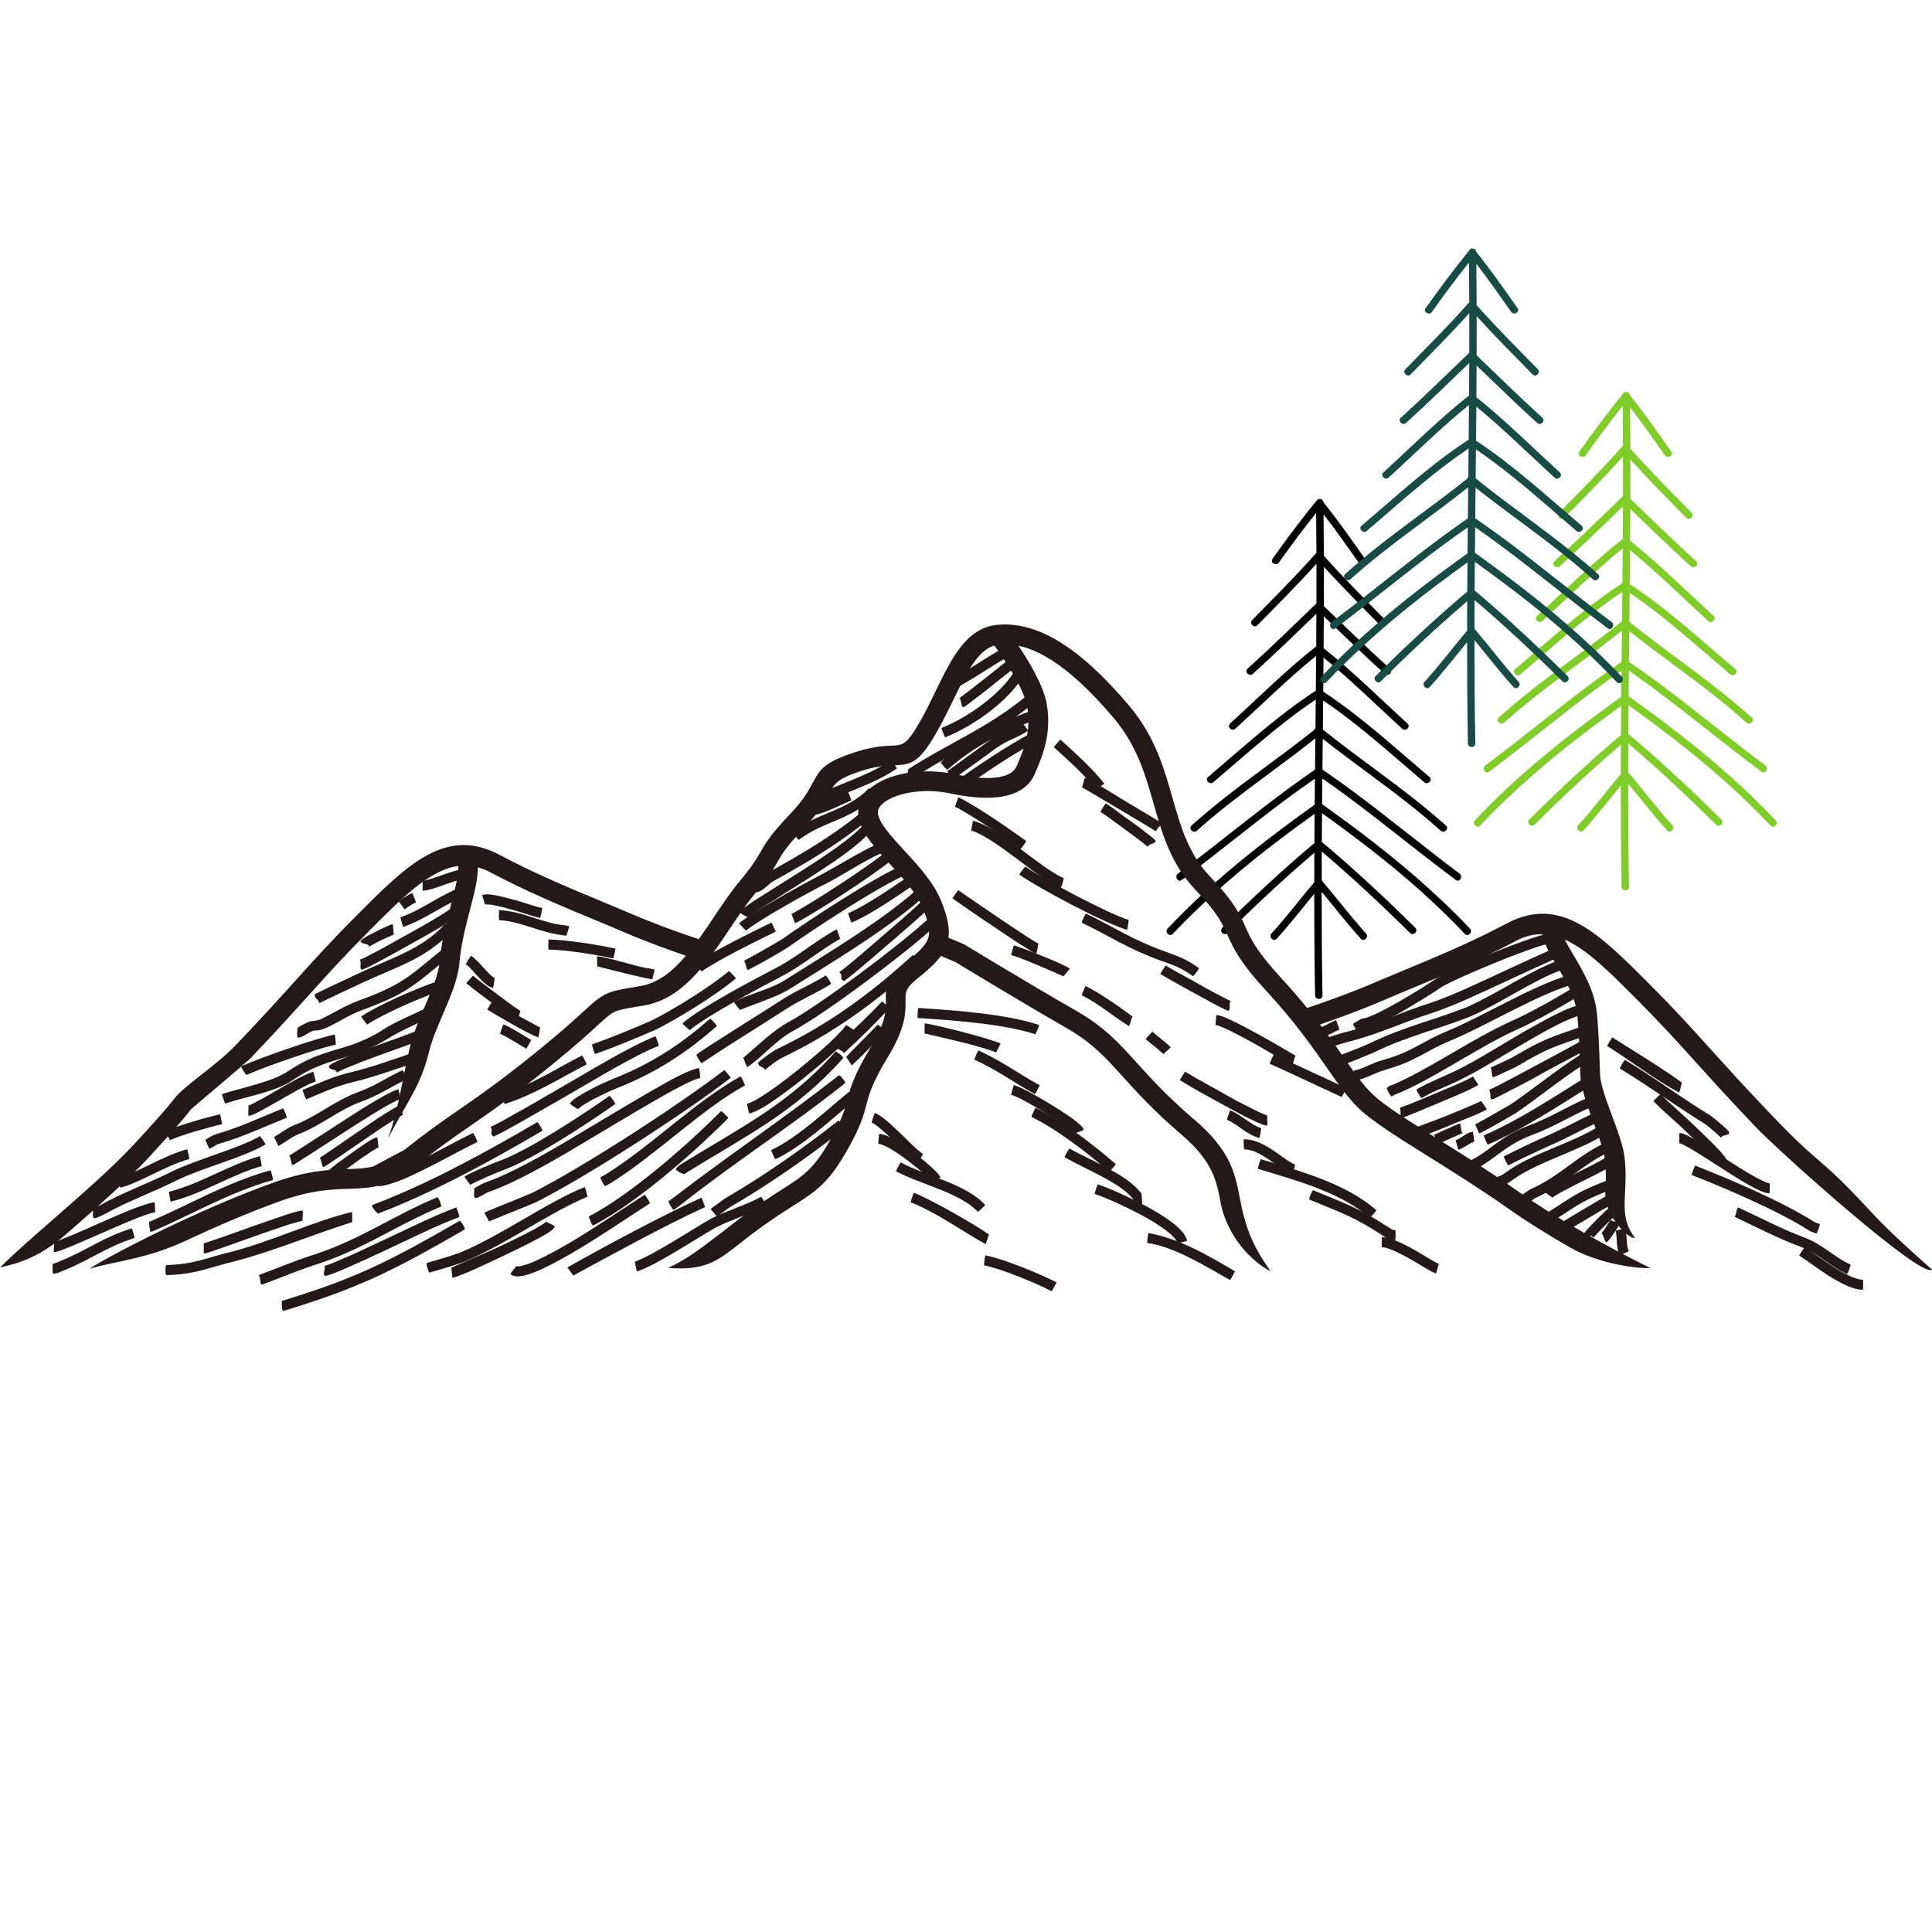
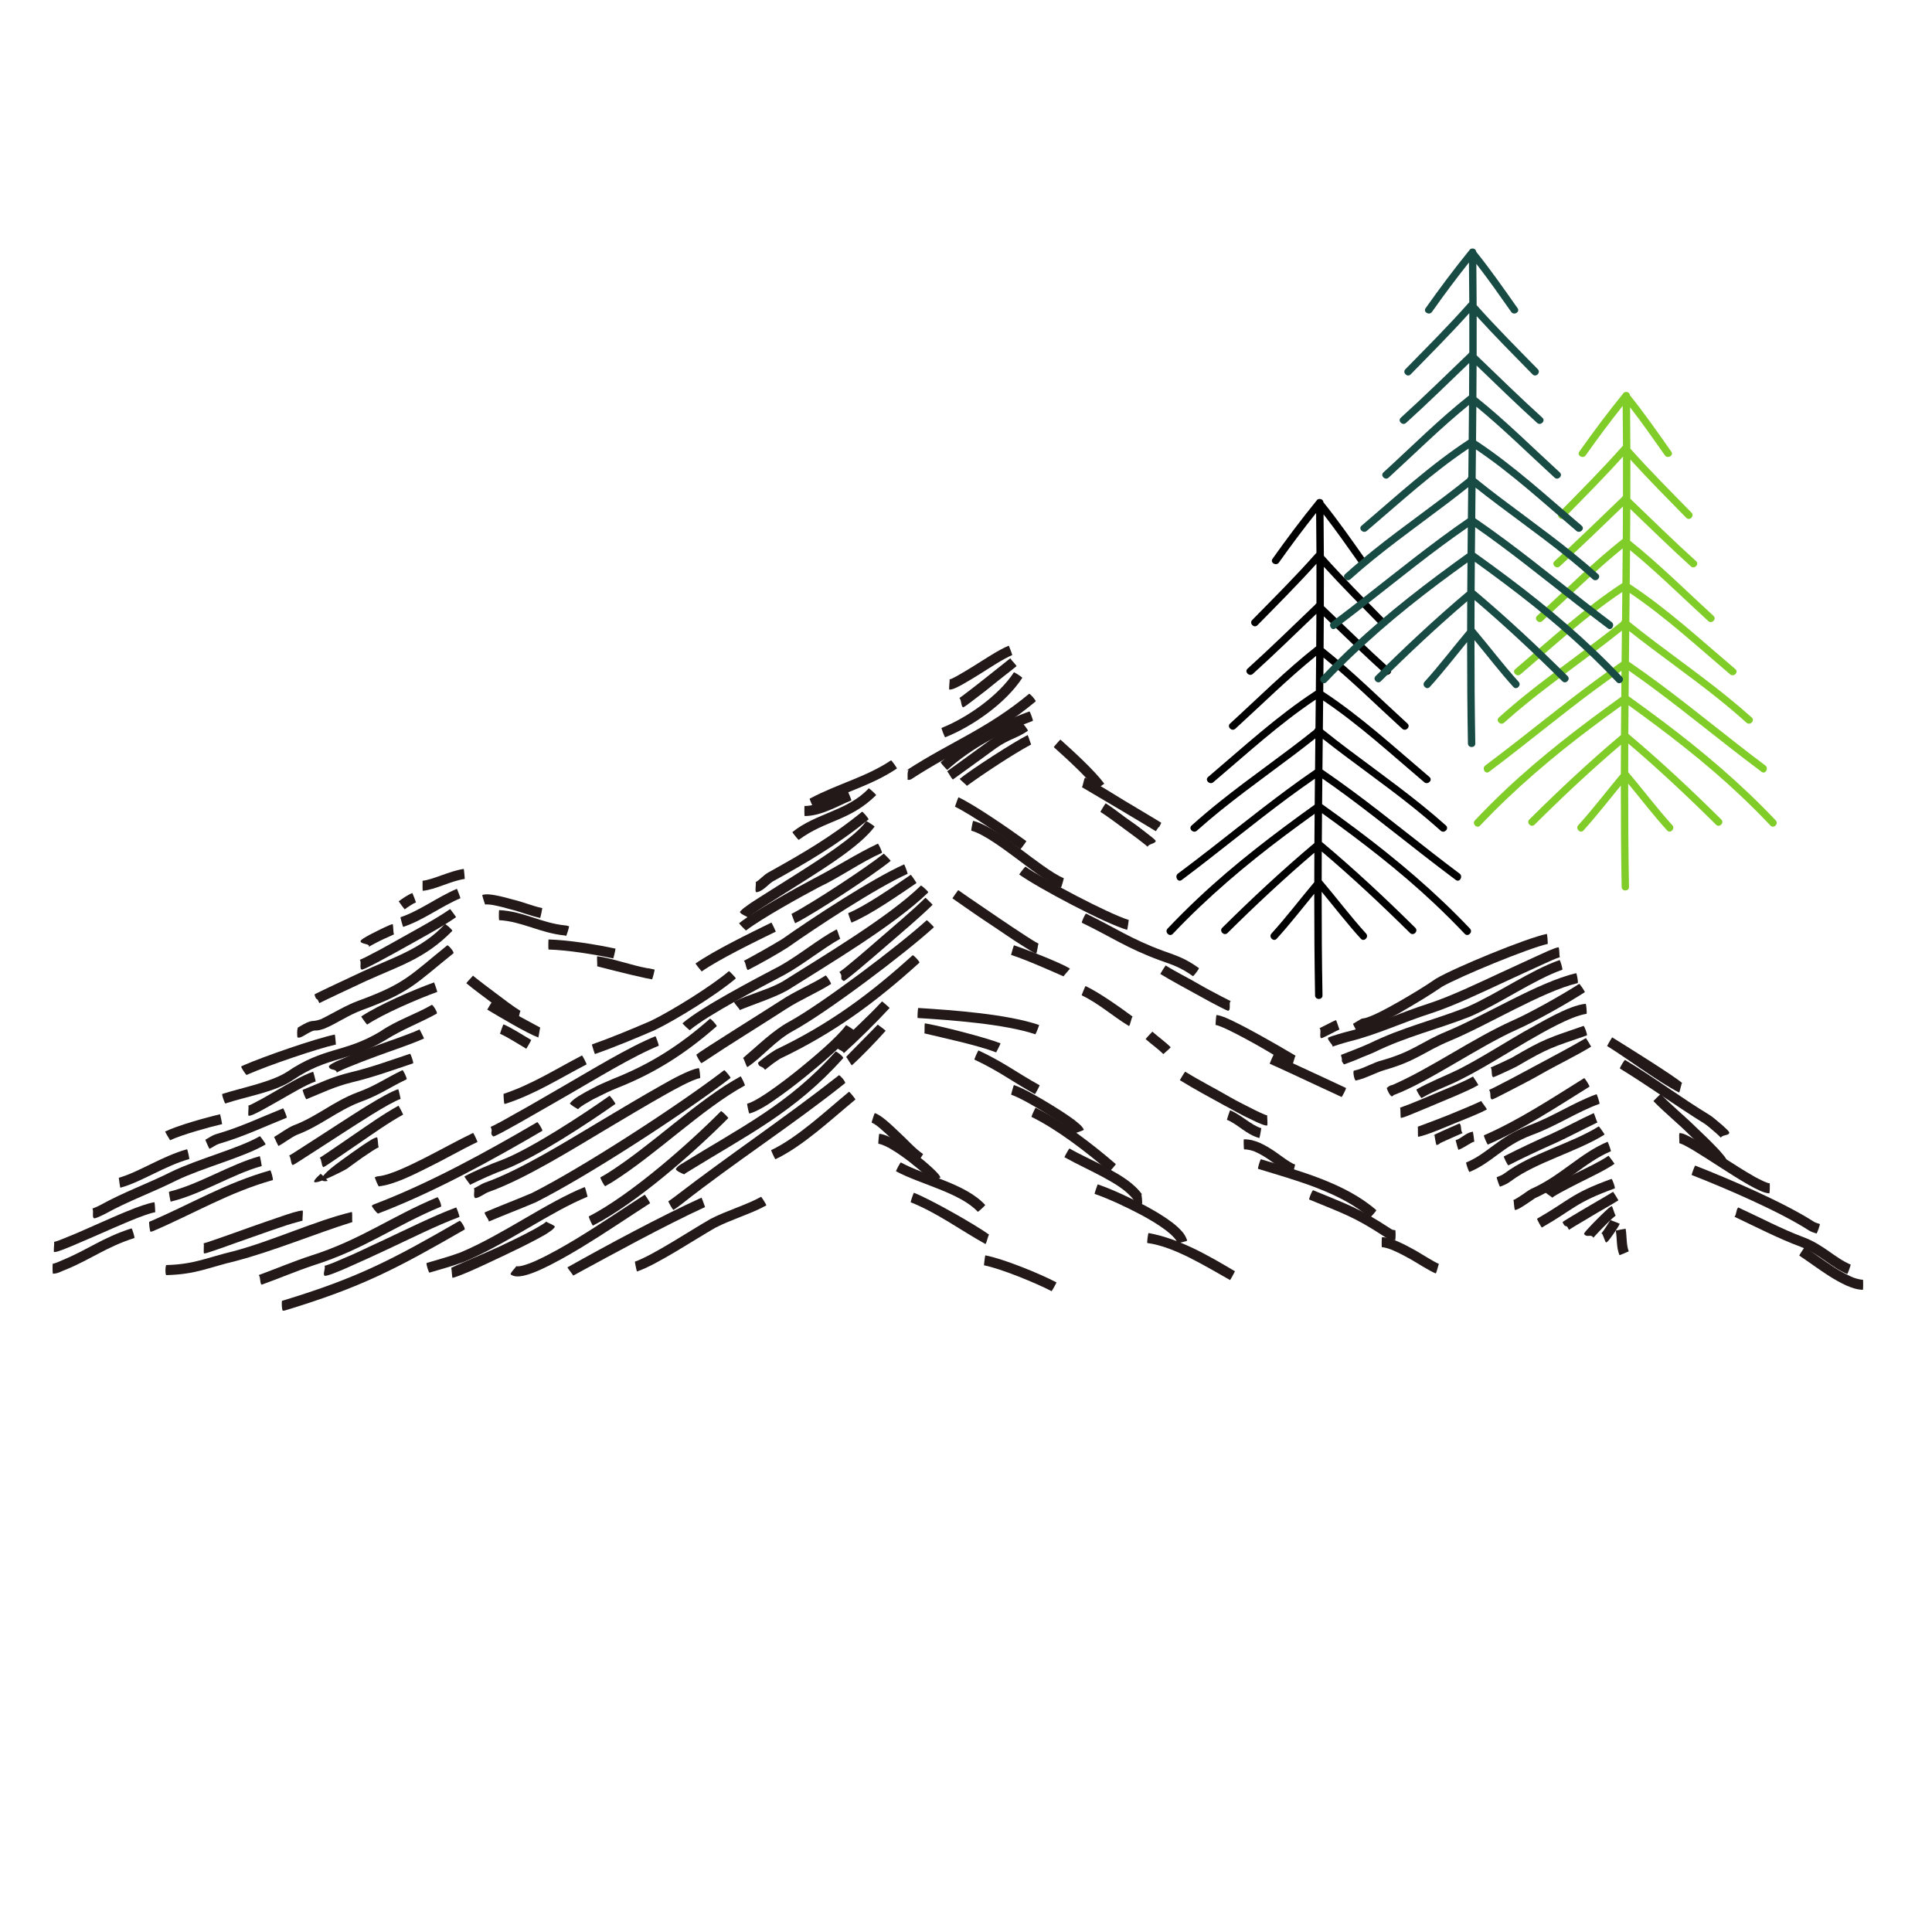
<svg xmlns="http://www.w3.org/2000/svg" width="500" zoomAndPan="magnify" viewBox="0 0 375 375" height="500" preserveAspectRatio="xMidYMid meet" version="1.0">
  <defs>
    <clipPath id="b668cf5501">
      <path d="M 226 96.633 L 285.973 96.633 L 285.973 194 L 226 194 Z M 226 96.633 " clip-rule="nonzero" />
    </clipPath>
    <clipPath id="e10e660a37">
      <path d="M 256 48.023 L 315.809 48.023 L 315.809 145 L 256 145 Z M 256 48.023 " clip-rule="nonzero" />
    </clipPath>
    <clipPath id="1ff358c866">
      <path d="M 54 236 L 91 236 L 91 254.438 L 54 254.438 Z M 54 236 " clip-rule="nonzero" />
    </clipPath>
  </defs>
  <g clip-path="url(#b668cf5501)">
    <path fill="#000000" d="M 263.262 160.938 C 261.066 159.293 258.848 157.68 256.617 156.082 C 256.617 156.008 256.617 155.93 256.621 155.852 C 256.633 154.27 256.652 152.688 256.668 151.105 C 263.387 155.762 269.734 160.902 276.18 165.922 C 278.297 167.566 280.426 169.199 282.574 170.805 C 283.316 171.355 284.035 170.113 283.301 169.562 C 276.312 164.34 269.598 158.762 262.586 153.574 C 260.645 152.137 258.676 150.734 256.684 149.371 C 256.703 147.379 256.723 145.391 256.746 143.402 C 262.488 147.945 268.531 152.094 274.242 156.676 C 276.082 158.148 277.879 159.668 279.637 161.238 C 280.324 161.855 281.344 160.844 280.652 160.223 C 274.703 154.898 268.176 150.312 261.801 145.516 C 260.121 144.25 258.461 142.961 256.824 141.645 C 256.809 141.598 256.789 141.551 256.766 141.508 C 256.785 139.66 256.805 137.812 256.824 135.965 C 263.824 140.672 270.012 146.383 276.438 151.824 C 277.141 152.422 278.164 151.41 277.457 150.812 C 270.719 145.105 264.238 139.113 256.84 134.25 C 256.859 132.047 256.883 129.844 256.898 127.641 C 262.219 131.992 267.094 136.82 272.168 141.449 C 272.852 142.074 273.871 141.062 273.188 140.438 C 267.793 135.516 262.625 130.367 256.91 125.809 C 256.926 123.75 256.941 121.691 256.949 119.629 C 260.859 123.383 264.746 127.164 268.77 130.801 C 269.457 131.418 270.477 130.406 269.789 129.785 C 265.418 125.84 261.215 121.719 256.957 117.648 C 256.965 115.105 256.969 112.562 256.965 110.02 C 260.496 113.898 264.199 117.609 267.875 121.355 C 268.523 122.016 269.543 121 268.895 120.34 C 264.863 116.234 260.789 112.176 256.961 107.883 C 256.949 105.199 256.93 102.516 256.902 99.832 C 259.27 102.879 261.48 106.039 263.707 109.188 C 264.234 109.938 265.484 109.223 264.949 108.465 C 262.328 104.75 259.727 101.023 256.871 97.48 C 256.816 96.727 255.777 96.637 255.504 97.215 C 252.539 100.867 249.711 104.625 246.996 108.465 C 246.461 109.219 247.711 109.938 248.238 109.188 C 250.555 105.914 252.957 102.703 255.457 99.566 C 255.484 102.148 255.508 104.73 255.52 107.312 C 255.484 107.34 255.453 107.367 255.426 107.398 C 251.469 111.875 247.238 116.082 243.055 120.34 C 242.406 121 243.422 122.016 244.07 121.355 C 247.934 117.422 251.828 113.523 255.52 109.43 C 255.523 111.984 255.527 114.543 255.52 117.098 C 255.426 117.168 255.352 117.254 255.293 117.355 C 250.934 121.52 246.633 125.742 242.156 129.785 C 241.469 130.406 242.488 131.418 243.176 130.801 C 247.375 127.008 251.422 123.055 255.508 119.141 C 255.5 121.242 255.492 123.348 255.477 125.453 C 255.473 125.457 255.465 125.461 255.461 125.465 C 249.574 130.105 244.289 135.395 238.758 140.438 C 238.074 141.059 239.094 142.074 239.777 141.449 C 244.984 136.703 249.98 131.742 255.461 127.305 C 255.445 129.555 255.426 131.805 255.402 134.055 C 247.879 138.953 241.316 145.027 234.492 150.812 C 233.785 151.41 234.805 152.422 235.508 151.824 C 242.016 146.312 248.277 140.531 255.387 135.789 C 255.367 137.633 255.348 139.477 255.328 141.324 C 255.23 141.414 255.156 141.523 255.121 141.645 C 249.105 146.484 242.707 150.828 236.684 155.66 C 234.848 157.133 233.047 158.652 231.293 160.223 C 230.602 160.844 231.621 161.855 232.309 161.238 C 238.277 155.898 244.832 151.312 251.215 146.492 C 252.594 145.453 253.957 144.395 255.309 143.32 C 255.285 145.34 255.266 147.359 255.246 149.383 C 248.285 154.152 241.734 159.461 235.082 164.645 C 232.953 166.305 230.809 167.949 228.645 169.562 C 227.914 170.109 228.629 171.359 229.371 170.805 C 236.359 165.582 243.074 160.004 250.086 154.812 C 251.781 153.559 253.496 152.34 255.227 151.141 C 255.211 152.824 255.195 154.508 255.18 156.191 C 247.344 161.801 239.66 167.652 232.633 174.258 C 230.57 176.195 228.566 178.191 226.621 180.246 C 225.984 180.918 227 181.934 227.641 181.262 C 234.32 174.211 241.727 167.93 249.496 162.113 C 251.371 160.707 253.266 159.332 255.168 157.965 C 255.152 159.855 255.137 161.746 255.125 163.637 C 248.922 168.852 242.996 174.379 237.238 180.082 C 236.582 180.734 237.598 181.75 238.258 181.098 C 243.695 175.711 249.285 170.484 255.117 165.52 C 255.109 167.426 255.098 169.332 255.098 171.238 C 252.312 174.543 249.703 177.996 246.793 181.195 C 246.172 181.875 247.188 182.895 247.809 182.207 C 250.363 179.406 252.684 176.402 255.094 173.48 C 255.094 180.055 255.137 186.633 255.254 193.207 C 255.273 194.129 256.711 194.133 256.695 193.207 C 256.574 186.504 256.531 179.797 256.535 173.094 C 259.059 176.137 261.473 179.281 264.137 182.207 C 264.762 182.895 265.773 181.875 265.152 181.195 C 262.137 177.879 259.441 174.285 256.539 170.871 C 256.543 169.008 256.543 167.148 256.555 165.285 C 262.484 170.316 268.164 175.625 273.691 181.098 C 274.348 181.75 275.367 180.734 274.707 180.082 C 268.902 174.332 262.926 168.758 256.668 163.504 C 256.633 163.477 256.602 163.453 256.566 163.434 C 256.578 161.57 256.59 159.703 256.605 157.836 C 264.176 163.277 271.578 168.953 278.375 175.348 C 280.406 177.262 282.387 179.234 284.309 181.262 C 284.945 181.934 285.961 180.918 285.324 180.246 C 278.582 173.133 271.102 166.812 263.262 160.938 Z M 263.262 160.938 " fill-opacity="1" fill-rule="nonzero" />
  </g>
  <path fill="#80cc28" d="M 322.719 139.977 C 320.535 138.336 318.328 136.727 316.113 135.137 C 316.113 135.059 316.113 134.984 316.113 134.906 C 316.129 133.328 316.145 131.75 316.16 130.172 C 322.84 134.816 329.152 139.941 335.566 144.945 C 337.668 146.586 339.785 148.211 341.922 149.812 C 342.656 150.363 343.371 149.121 342.645 148.578 C 335.695 143.371 329.02 137.809 322.047 132.633 C 320.117 131.199 318.16 129.805 316.176 128.441 C 316.199 126.461 316.219 124.477 316.238 122.496 C 321.949 127.023 327.957 131.16 333.637 135.727 C 335.465 137.195 337.254 138.711 339 140.277 C 339.684 140.891 340.699 139.883 340.012 139.266 C 334.094 133.953 327.605 129.383 321.266 124.602 C 319.598 123.34 317.945 122.055 316.316 120.738 C 316.305 120.695 316.281 120.648 316.258 120.605 C 316.277 118.762 316.297 116.922 316.316 115.078 C 323.277 119.773 329.43 125.465 335.82 130.891 C 336.52 131.484 337.535 130.477 336.832 129.879 C 330.133 124.191 323.688 118.219 316.332 113.371 C 316.352 111.172 316.375 108.977 316.395 106.781 C 321.68 111.117 326.527 115.934 331.574 120.547 C 332.254 121.168 333.27 120.16 332.586 119.535 C 327.223 114.633 322.086 109.496 316.402 104.953 C 316.418 102.902 316.434 100.848 316.441 98.793 C 320.332 102.535 324.191 106.305 328.195 109.93 C 328.875 110.547 329.891 109.539 329.207 108.918 C 324.859 104.984 320.684 100.875 316.449 96.816 C 316.457 94.281 316.461 91.746 316.457 89.211 C 319.965 93.078 323.648 96.781 327.305 100.512 C 327.949 101.172 328.961 100.16 328.316 99.5 C 324.309 95.41 320.262 91.359 316.453 87.082 C 316.441 84.406 316.422 81.73 316.395 79.055 C 318.75 82.09 320.949 85.242 323.16 88.383 C 323.688 89.129 324.93 88.414 324.395 87.66 C 321.789 83.957 319.203 80.242 316.363 76.711 C 316.309 75.961 315.273 75.867 315.004 76.445 C 312.055 80.086 309.246 83.832 306.547 87.66 C 306.012 88.414 307.254 89.129 307.781 88.383 C 310.082 85.117 312.473 81.918 314.957 78.789 C 314.984 81.363 315.008 83.938 315.02 86.516 C 314.988 86.539 314.957 86.566 314.926 86.598 C 310.992 91.062 306.785 95.254 302.625 99.5 C 301.98 100.16 302.988 101.172 303.637 100.512 C 307.477 96.59 311.352 92.707 315.02 88.621 C 315.023 91.172 315.027 93.719 315.02 96.27 C 314.93 96.336 314.852 96.426 314.797 96.523 C 310.461 100.676 306.184 104.887 301.734 108.918 C 301.051 109.535 302.062 110.547 302.746 109.93 C 306.922 106.148 310.945 102.207 315.012 98.305 C 315 100.402 314.992 102.5 314.977 104.598 C 314.973 104.605 314.965 104.605 314.961 104.609 C 309.105 109.234 303.852 114.508 298.355 119.535 C 297.672 120.16 298.688 121.168 299.367 120.547 C 304.543 115.812 309.512 110.867 314.961 106.441 C 314.945 108.688 314.926 110.93 314.902 113.176 C 307.422 118.059 300.898 124.117 294.109 129.879 C 293.406 130.477 294.422 131.484 295.121 130.891 C 301.59 125.398 307.816 119.629 314.887 114.902 C 314.867 116.742 314.848 118.582 314.828 120.422 C 314.734 120.512 314.66 120.621 314.625 120.742 C 308.641 125.566 302.281 129.898 296.293 134.715 C 294.465 136.184 292.676 137.699 290.93 139.266 C 290.242 139.883 291.258 140.891 291.941 140.277 C 297.875 134.949 304.395 130.383 310.742 125.578 C 312.109 124.539 313.465 123.48 314.809 122.41 C 314.785 124.426 314.766 126.441 314.746 128.453 C 307.824 133.215 301.312 138.504 294.699 143.676 C 292.582 145.328 290.449 146.965 288.297 148.578 C 287.57 149.121 288.281 150.363 289.02 149.812 C 295.969 144.605 302.645 139.043 309.617 133.871 C 311.301 132.621 313.008 131.402 314.73 130.207 C 314.711 131.887 314.699 133.566 314.684 135.242 C 306.891 140.84 299.254 146.672 292.262 153.258 C 290.211 155.188 288.219 157.18 286.285 159.227 C 285.652 159.895 286.664 160.91 287.297 160.238 C 293.941 153.211 301.305 146.949 309.031 141.148 C 310.895 139.746 312.777 138.375 314.668 137.012 C 314.652 138.895 314.637 140.781 314.625 142.664 C 308.457 147.867 302.566 153.379 296.844 159.062 C 296.188 159.715 297.199 160.727 297.855 160.074 C 303.262 154.703 308.82 149.492 314.621 144.547 C 314.609 146.445 314.602 148.348 314.598 150.246 C 311.832 153.543 309.234 156.984 306.344 160.172 C 305.723 160.852 306.734 161.867 307.355 161.184 C 309.891 158.387 312.199 155.395 314.598 152.48 C 314.594 159.035 314.641 165.594 314.758 172.148 C 314.773 173.07 316.203 173.074 316.188 172.148 C 316.066 165.465 316.027 158.781 316.027 152.094 C 318.539 155.133 320.938 158.266 323.586 161.184 C 324.207 161.867 325.219 160.852 324.598 160.172 C 321.598 156.867 318.922 153.285 316.035 149.879 C 316.039 148.023 316.039 146.168 316.047 144.312 C 321.945 149.328 327.594 154.621 333.086 160.074 C 333.742 160.727 334.754 159.715 334.098 159.062 C 328.328 153.332 322.387 147.773 316.16 142.535 C 316.129 142.508 316.094 142.484 316.059 142.465 C 316.07 140.605 316.086 138.746 316.102 136.887 C 323.625 142.309 330.988 147.969 337.742 154.34 C 339.766 156.25 341.734 158.219 343.645 160.238 C 344.277 160.91 345.289 159.895 344.656 159.227 C 337.953 152.137 330.512 145.832 322.719 139.977 Z M 322.719 139.977 " fill-opacity="1" fill-rule="nonzero" />
  <g clip-path="url(#e10e660a37)">
    <path fill="#184b44" d="M 292.883 112.133 C 290.703 110.492 288.496 108.887 286.277 107.297 C 286.277 107.219 286.281 107.141 286.281 107.066 C 286.293 105.488 286.312 103.91 286.328 102.332 C 293.008 106.977 299.32 112.102 305.73 117.105 C 307.836 118.746 309.953 120.371 312.086 121.973 C 312.824 122.523 313.539 121.281 312.809 120.734 C 305.859 115.527 299.184 109.969 292.211 104.793 C 290.281 103.359 288.324 101.961 286.344 100.602 C 286.363 98.617 286.383 96.637 286.406 94.652 C 292.113 99.184 298.125 103.316 303.805 107.887 C 305.633 109.355 307.422 110.871 309.164 112.438 C 309.848 113.051 310.863 112.039 310.176 111.426 C 304.258 106.113 297.77 101.543 291.434 96.758 C 289.762 95.5 288.113 94.215 286.484 92.898 C 286.469 92.852 286.449 92.809 286.426 92.766 C 286.445 90.922 286.465 89.078 286.48 87.234 C 293.445 91.93 299.598 97.625 305.984 103.051 C 306.684 103.645 307.699 102.637 306.996 102.039 C 300.301 96.352 293.855 90.379 286.496 85.531 C 286.52 83.332 286.543 81.137 286.559 78.938 C 291.848 83.277 296.695 88.094 301.742 92.707 C 302.418 93.328 303.434 92.316 302.754 91.695 C 297.391 86.789 292.254 81.656 286.57 77.113 C 286.586 75.059 286.598 73.008 286.605 70.953 C 290.496 74.695 294.359 78.465 298.363 82.09 C 299.043 82.703 300.059 81.695 299.375 81.078 C 295.027 77.141 290.848 73.031 286.617 68.977 C 286.625 66.441 286.625 63.906 286.621 61.371 C 290.133 65.238 293.816 68.938 297.473 72.672 C 298.117 73.328 299.129 72.316 298.484 71.66 C 294.477 67.566 290.426 63.52 286.617 59.238 C 286.609 56.562 286.59 53.891 286.559 51.215 C 288.914 54.25 291.113 57.398 293.328 60.543 C 293.852 61.289 295.094 60.574 294.562 59.82 C 291.953 56.117 289.367 52.402 286.531 48.871 C 286.477 48.117 285.441 48.027 285.172 48.605 C 282.223 52.242 279.41 55.992 276.711 59.82 C 276.18 60.574 277.418 61.289 277.945 60.543 C 280.25 57.277 282.637 54.074 285.121 50.949 C 285.152 53.523 285.176 56.098 285.184 58.672 C 285.152 58.699 285.121 58.727 285.094 58.758 C 281.16 63.219 276.949 67.414 272.789 71.66 C 272.145 72.316 273.156 73.332 273.801 72.672 C 277.645 68.75 281.516 64.863 285.188 60.781 C 285.191 63.332 285.195 65.879 285.188 68.43 C 285.094 68.496 285.02 68.586 284.961 68.684 C 280.625 72.836 276.352 77.047 271.898 81.078 C 271.215 81.695 272.23 82.707 272.91 82.09 C 277.09 78.309 281.113 74.363 285.176 70.461 C 285.168 72.562 285.16 74.66 285.145 76.758 C 285.137 76.762 285.133 76.766 285.125 76.77 C 279.273 81.395 274.02 86.668 268.52 91.695 C 267.84 92.316 268.855 93.328 269.531 92.707 C 274.711 87.973 279.68 83.027 285.129 78.602 C 285.109 80.848 285.094 83.09 285.07 85.332 C 277.59 90.215 271.062 96.273 264.277 102.039 C 263.574 102.637 264.59 103.645 265.289 103.051 C 271.758 97.555 277.984 91.789 285.055 87.062 C 285.035 88.902 285.016 90.742 284.996 92.582 C 284.898 92.672 284.828 92.781 284.789 92.898 C 278.805 97.723 272.449 102.059 266.457 106.875 C 264.633 108.344 262.84 109.859 261.098 111.426 C 260.41 112.039 261.426 113.051 262.109 112.438 C 268.043 107.109 274.559 102.539 280.906 97.734 C 282.277 96.699 283.633 95.641 284.977 94.57 C 284.953 96.586 284.934 98.598 284.914 100.613 C 277.992 105.371 271.477 110.664 264.863 115.832 C 262.746 117.488 260.613 119.125 258.465 120.734 C 257.738 121.281 258.449 122.523 259.188 121.973 C 266.137 116.766 272.812 111.203 279.785 106.027 C 281.469 104.777 283.172 103.562 284.895 102.367 C 284.879 104.047 284.863 105.723 284.848 107.402 C 277.059 112.996 269.418 118.832 262.43 125.418 C 260.379 127.348 258.387 129.34 256.453 131.387 C 255.82 132.055 256.828 133.066 257.465 132.398 C 264.105 125.371 271.473 119.109 279.195 113.305 C 281.059 111.906 282.945 110.531 284.836 109.172 C 284.82 111.055 284.805 112.941 284.793 114.824 C 278.625 120.027 272.734 125.539 267.008 131.223 C 266.355 131.871 267.367 132.883 268.02 132.234 C 273.43 126.863 278.988 121.652 284.785 116.703 C 284.777 118.605 284.77 120.508 284.766 122.406 C 281.996 125.699 279.402 129.145 276.508 132.332 C 275.891 133.012 276.898 134.027 277.52 133.344 C 280.059 130.547 282.367 127.555 284.762 124.637 C 284.762 131.195 284.805 137.754 284.922 144.309 C 284.941 145.227 286.371 145.23 286.355 144.309 C 286.234 137.625 286.191 130.938 286.195 124.254 C 288.707 127.289 291.105 130.422 293.754 133.344 C 294.375 134.027 295.383 133.012 294.766 132.332 C 291.766 129.023 289.086 125.441 286.199 122.039 C 286.203 120.184 286.203 118.328 286.215 116.473 C 292.109 121.488 297.762 126.777 303.254 132.234 C 303.906 132.883 304.918 131.871 304.266 131.223 C 298.492 125.488 292.551 119.934 286.328 114.691 C 286.293 114.664 286.262 114.645 286.227 114.625 C 286.238 112.766 286.25 110.906 286.266 109.043 C 293.793 114.469 301.156 120.129 307.91 126.5 C 309.934 128.41 311.898 130.375 313.809 132.398 C 314.445 133.066 315.453 132.055 314.82 131.387 C 308.117 124.293 300.68 117.992 292.883 112.133 Z M 292.883 112.133 " fill-opacity="1" fill-rule="nonzero" />
  </g>
-   <path fill="#221918" d="M 17.391 246.23 C 19.961 244.594 26.59 241.031 34.574 237.289 C 40.273 234.621 46.676 231.855 52.793 229.641 C 59.621 227.172 63.941 227.031 67.508 226.914 C 69.273 226.859 70.824 226.809 72.434 226.41 L 78.562 223.141 L 78.637 223.082 C 82.676 219.836 85.711 217.734 88.992 215.465 C 93.125 212.605 97.652 209.469 105.156 203.34 C 109.184 200.051 111.625 197.816 113.297 196.285 C 114.785 194.926 115.695 194.09 116.711 193.449 C 118.406 192.379 119.852 192.137 123.598 191.512 L 124.363 191.383 C 127.738 190.812 130.57 188.504 133.129 185.504 C 130.305 184.543 125.578 182.855 120.723 180.77 C 118.754 179.922 116.93 179.164 115.051 178.383 C 108.891 175.824 102.18 173.035 95.156 169.309 C 94.344 168.875 93.547 168.559 92.758 168.348 C 92.766 170.672 92.039 173.473 91.219 176.621 C 90.398 179.766 89.48 183.305 89.18 186.871 C 88.918 189.996 87.441 193.441 85.961 196.891 C 84.898 199.359 83.836 201.836 83.32 203.973 C 81.637 210.945 79.074 213.668 75.273 221.043 C 76.59 217.637 77.344 213.883 78.152 209.855 C 78.594 207.652 79.051 205.375 79.605 203.074 C 80.211 200.562 81.328 197.965 82.441 195.371 C 83.797 192.211 85.152 189.055 85.363 186.555 C 85.684 182.715 86.656 178.98 87.52 175.66 C 88.336 172.527 89.043 169.805 88.953 168.086 C 83.5 168.809 78.281 174.043 71.977 180.363 C 66.848 185.504 63.824 188.859 60.262 192.809 C 57.219 196.18 53.801 199.969 48.746 205.281 C 47.715 206.363 36.996 215.316 37.039 215.348 C 37.035 215.352 35.879 217.09 28.746 224.797 C 24.621 229.25 18.504 234.602 12.918 239.484 C 7.352 244.355 2.957 245.348 0.023 246 C 2.504 243.508 6.312 240.18 10.402 236.602 C 15.902 231.793 21.922 226.523 25.945 222.184 C 32.875 214.695 33.875 213.188 33.879 213.184 C 36.047 210.469 41.848 206.973 45.977 202.637 C 51.176 197.172 54.484 193.504 57.43 190.242 C 61.148 186.121 64.305 182.621 69.266 177.645 C 79.027 167.855 86.496 160.371 96.938 165.914 C 103.844 169.582 110.445 172.324 116.504 174.84 C 118.539 175.684 120.52 176.508 122.223 177.238 C 127.805 179.637 133.223 181.5 135.625 182.293 C 136.629 180.898 137.602 179.445 138.562 178.008 C 140.191 175.578 141.785 173.195 143.508 171.121 C 146.125 167.969 146.945 166.535 147.676 165.262 C 148.676 163.523 149.52 162.047 153.453 157.902 C 155.988 155.23 156.945 153.441 157.668 152.09 C 159.121 149.375 159.855 148 165.922 146.012 C 169.32 144.895 171.516 144.801 173.16 144.727 C 175.141 144.641 175.957 144.605 178.426 140.324 C 179.551 138.371 180.582 136.25 181.574 134.211 C 184.773 127.637 187.602 121.828 193.633 121.277 C 197.355 120.934 201.309 121.926 205.613 124.555 C 209.719 127.059 214.176 131.082 219.102 136.898 C 224.156 142.863 225.91 149.016 227.602 154.938 C 229.172 160.445 230.68 165.738 234.902 170.172 C 239.594 175.098 240.645 177.449 241.746 179.922 C 242.754 182.184 243.812 184.555 248.68 189.836 C 250.578 191.895 252.234 193.828 253.707 195.645 C 256.078 194.859 261.539 192.988 267.168 190.566 C 268.871 189.836 270.852 189.012 272.887 188.168 C 278.945 185.652 285.543 182.91 292.449 179.242 C 302.895 173.699 310.359 181.184 320.121 190.973 C 325.086 195.949 328.242 199.449 331.957 203.57 C 334.902 206.832 338.215 210.504 343.414 215.965 C 354.246 227.344 352.148 223.309 363.445 235.512 C 364.965 237.152 366.773 238.926 368.734 240.762 C 370.664 242.566 372.805 244.488 374.984 246.41 C 373.207 248.449 345.625 223.844 340.645 218.609 C 335.59 213.301 332.172 209.508 329.129 206.137 C 325.566 202.191 322.543 198.836 317.414 193.691 C 312.387 188.652 308.051 184.301 303.73 182.383 C 304.16 183.246 304.793 184.32 305.488 185.5 C 307.34 188.648 309.539 192.383 309.949 196.609 C 310.133 198.484 310.254 200.418 310.344 202.387 C 310.434 204.281 310.492 206.316 310.555 208.379 C 310.617 210.457 311.785 213.586 312.93 216.652 C 314.023 219.594 315.102 222.484 315.348 224.809 C 315.625 227.43 315.516 229.594 315.418 231.543 C 315.258 234.805 315.129 237.367 317.355 240.277 C 316.141 240.57 311.367 236.062 311.602 231.363 C 311.691 229.551 311.793 227.539 311.543 225.199 C 311.348 223.352 310.359 220.695 309.348 217.988 C 308.098 214.629 306.82 211.203 306.738 208.484 C 306.68 206.512 306.617 204.559 306.527 202.555 C 306.438 200.625 306.32 198.754 306.148 196.973 C 305.82 193.613 303.852 190.273 302.191 187.453 C 300.848 185.172 299.668 183.168 299.418 181.336 C 297.73 181.293 296.016 181.691 294.234 182.637 C 287.211 186.367 280.5 189.152 274.34 191.711 C 272.461 192.492 270.637 193.25 268.664 194.098 C 263.785 196.195 259.035 197.891 256.215 198.848 C 257.965 201.16 259.422 203.246 260.723 205.113 C 262.852 208.168 264.555 210.613 266.426 212.398 C 268.785 214.652 273.539 217.621 279.324 221.238 C 284.086 224.215 289.535 227.621 295.02 231.488 C 298.34 233.828 302.293 236.301 306.434 238.695 C 311.027 241.348 315.867 243.926 320.348 246.133 C 318.098 246.238 310.551 245.492 304.531 242.012 C 300.238 239.531 296.176 236.996 292.816 234.629 C 287.426 230.824 282.023 227.449 277.301 224.496 C 271.344 220.773 266.441 217.711 263.789 215.176 C 261.664 213.145 259.855 210.551 257.59 207.305 C 254.836 203.355 251.383 198.398 245.879 192.434 C 240.574 186.68 239.387 184.02 238.258 181.488 C 237.293 179.328 236.379 177.273 232.129 172.816 C 227.254 167.695 225.617 161.957 223.914 155.992 C 222.336 150.457 220.695 144.711 216.18 139.379 C 211.531 133.887 207.383 130.125 203.621 127.832 C 201.516 126.547 199.543 125.73 197.684 125.332 C 199.781 128.457 202.594 133.172 203.188 136.73 C 204.145 142.508 202.336 146.738 200.922 150.043 L 200.844 150.223 C 199.898 152.441 197.91 153.98 194.727 154.578 C 192.191 155.055 188.82 154.922 184.531 154.016 C 181.734 153.422 178.891 153.418 176.441 153.863 C 174.691 154.184 173.168 154.727 172.051 155.445 C 171.156 156.02 170.57 156.668 170.426 157.348 C 170.383 157.559 170.379 157.781 170.422 158.016 C 170.766 159.918 173.066 162.418 175.559 165.125 C 178.309 168.113 181.266 171.324 182.711 174.949 C 183.891 177.906 184.363 180.074 184.094 182.004 L 186.984 183.215 L 187.238 183.348 C 187.273 183.371 199.391 190.75 208.891 196.191 C 214.359 199.328 217.164 202.426 220.781 206.426 C 223.453 209.383 226.594 212.855 231.758 217.266 C 238.906 223.375 239.73 227.711 240.688 232.738 C 241.801 238.609 243.254 241.953 246.613 246.746 C 243.07 244.984 238.18 240.039 236.926 233.445 C 236.109 229.137 235.402 225.418 229.273 220.18 C 223.969 215.648 220.715 212.055 217.949 208.992 C 214.582 205.27 211.969 202.379 206.988 199.527 C 198.465 194.641 186.859 187.594 185.41 186.715 L 182.621 185.547 C 181.562 187.02 179.961 188.418 177.773 190.184 C 175.727 191.836 175.738 192.746 175.762 194.098 C 175.801 196.348 175.848 199.371 172.387 205.074 C 169.273 210.203 168.742 212.242 168.203 214.312 C 167.648 216.441 167.086 218.598 164.449 223.23 C 160.758 229.707 158.48 231.16 153.84 234.117 C 151.531 235.586 148.59 237.457 144.484 240.66 C 139.469 244.574 137.332 246.691 129.641 246.102 C 131.164 245.418 132.477 244.707 134.281 243.496 C 136.094 242.273 138.48 240.477 142.133 237.629 C 146.375 234.32 149.406 232.391 151.789 230.871 C 155.891 228.258 157.902 226.977 161.125 221.32 C 163.527 217.105 164.02 215.215 164.504 213.352 C 165.117 210.996 165.723 208.68 169.121 203.078 C 172.012 198.316 171.973 195.934 171.941 194.16 C 171.902 191.684 171.875 190.02 175.375 187.195 C 177.969 185.105 179.555 183.688 180.102 182.262 C 180.613 180.934 180.297 179.223 179.16 176.379 C 177.977 173.41 175.266 170.465 172.746 167.727 C 169.867 164.598 167.211 161.711 166.664 158.688 C 166.527 157.953 166.543 157.246 166.684 156.566 C 167.051 154.816 168.246 153.34 170 152.215 C 171.531 151.23 173.531 150.5 175.77 150.094 C 178.672 149.566 182.027 149.566 185.309 150.262 C 189.094 151.059 191.961 151.195 194.023 150.809 C 195.824 150.469 196.895 149.738 197.328 148.723 L 197.402 148.543 C 198.625 145.688 200.188 142.031 199.414 137.359 C 198.77 133.5 194.656 127.566 192.988 125.289 C 189.684 126.312 187.48 130.836 185.02 135.895 C 184.016 137.957 182.973 140.098 181.734 142.246 C 178.219 148.344 176.793 148.406 173.324 148.559 C 171.91 148.621 170.027 148.703 167.105 149.66 C 162.492 151.172 162.004 152.086 161.039 153.891 C 160.203 155.453 159.102 157.516 156.223 160.547 C 152.59 164.375 151.852 165.66 150.988 167.172 C 150.18 168.578 149.27 170.164 146.441 173.57 C 144.867 175.465 143.32 177.781 141.738 180.141 C 137.254 186.84 132.531 193.895 124.992 195.168 L 124.227 195.297 C 121.023 195.832 119.781 196.043 118.746 196.695 C 118.043 197.137 117.219 197.895 115.875 199.125 C 114.195 200.66 111.75 202.902 107.566 206.316 C 99.949 212.535 95.355 215.715 91.164 218.617 C 87.957 220.84 84.988 222.895 81.035 226.07 C 75.539 230.488 72.164 230.602 67.629 230.746 C 64.332 230.852 60.34 230.984 54.082 233.246 C 48.098 235.414 41.805 238.129 36.191 240.762 C 28.785 244.23 23.219 244.664 17.391 246.23 Z M 17.391 246.23 " fill-opacity="1" fill-rule="nonzero" />
  <path fill="#221918" d="M 90.199 170.602 C 87.445 171 84.602 172.66 82.047 172.906 C 82 172.758 82.02 171.238 82.023 170.953 C 84.094 170.734 87.262 169.055 90.016 168.656 C 90.055 168.707 90.223 170.453 90.199 170.602 Z M 90.199 170.602 " fill-opacity="1" fill-rule="nonzero" />
  <path fill="#221918" d="M 89.367 174.348 C 85.613 175.93 82.168 178.617 78.25 179.914 C 78.219 179.938 77.703 178.125 77.73 178.035 C 81.363 176.824 85.035 174.055 88.68 172.52 C 88.738 172.559 89.359 174.207 89.367 174.348 Z M 89.367 174.348 " fill-opacity="1" fill-rule="nonzero" />
  <path fill="#221918" d="M 88.523 178.023 C 85.793 179.93 81.973 181.973 79.035 183.629 C 77.129 184.695 75.223 185.75 73.293 186.773 C 72.641 187.129 71.969 187.449 71.305 187.781 C 71.086 187.891 70.863 187.98 70.641 188.078 C 70.551 188.117 70.457 188.145 70.363 188.176 C 70.332 188.184 70.293 188.195 70.262 188.199 C 69.668 188.117 70.23 186.742 69.832 186.297 C 69.832 186.297 69.82 186.301 69.82 186.301 C 69.82 186.297 69.918 186.266 69.926 186.262 C 70.105 186.199 70.293 186.094 70.469 186.02 C 71.113 185.738 71.758 185.359 72.387 185.043 C 74.305 184.082 76.195 182.953 78.082 181.926 C 80.941 180.316 84.715 178.301 87.371 176.449 C 87.445 176.496 88.5 177.93 88.523 178.023 Z M 88.523 178.023 " fill-opacity="1" fill-rule="nonzero" />
  <path fill="#221918" d="M 87.793 180.684 C 82.484 186.102 77.598 187.438 70.969 190.449 C 69.324 191.215 67.68 191.984 66.039 192.762 C 65.082 193.211 64.129 193.668 63.176 194.125 C 62.871 194.27 62.566 194.422 62.262 194.574 C 62.184 194.613 62.105 194.656 62.027 194.695 C 62.027 194.699 62.023 194.699 62.023 194.699 C 61.992 194.723 61.914 194.555 61.902 194.543 C 61.883 194.52 61.812 194.352 61.789 194.312 C 61.582 193.715 61.422 194.113 61.234 193.586 C 61.184 193.488 61.148 193.398 61.121 193.293 C 61.102 193.238 61.023 193.039 61.082 192.992 C 61.086 192.988 61.09 192.988 61.094 192.984 C 61.188 192.93 61.289 192.883 61.387 192.832 C 61.695 192.668 62.02 192.523 62.332 192.367 C 63.281 191.895 64.254 191.453 65.211 190.996 C 66.848 190.211 68.504 189.449 70.148 188.676 C 75.914 185.969 81.898 184.25 86.355 179.367 C 86.488 179.305 87.836 180.457 87.793 180.684 Z M 87.793 180.684 " fill-opacity="1" fill-rule="nonzero" />
  <path fill="#221918" d="M 88.02 185.023 C 80.594 191 79.598 192.641 70.309 196.043 C 67.383 197.141 65.465 198.625 62.918 199.676 C 60.363 200.539 61.953 199.246 58.812 201.121 C 58.379 201.332 58.285 201.418 57.777 201.391 C 57.641 201.398 57.621 199.5 57.875 199.441 C 58.035 199.449 57.672 199.531 57.797 199.457 C 61 197.543 60.094 198.57 62.242 197.848 C 64.723 196.641 67.051 195.152 69.66 194.203 C 78.684 190.898 79.562 189.328 86.809 183.492 C 87.02 183.402 88.168 184.746 88.02 185.023 Z M 88.02 185.023 " fill-opacity="1" fill-rule="nonzero" />
  <path fill="#221918" d="M 84.871 192.531 C 81.195 193.855 74.418 196.77 71.262 198.875 C 71.129 198.773 70.18 197.477 70.109 197.301 C 73.492 195.043 80.32 192.098 84.246 190.684 C 84.305 190.727 84.875 192.402 84.871 192.531 Z M 84.871 192.531 " fill-opacity="1" fill-rule="nonzero" />
  <path fill="#221918" d="M 84.781 196.738 C 81.328 198.652 78.352 199.66 74.836 201.867 C 67.715 206.145 63.723 204.949 56.797 209.664 C 53.441 211.969 47.695 212.852 43.762 214.184 C 43.621 214.25 43.008 212.43 43.141 212.336 C 46.805 211.164 52.566 210.051 55.652 208.086 C 62.973 203.098 66.789 204.426 73.785 200.223 C 76.988 198.023 80.523 196.934 83.816 195.043 C 84.016 194.996 84.965 196.492 84.781 196.738 Z M 84.781 196.738 " fill-opacity="1" fill-rule="nonzero" />
  <path fill="#221918" d="M 65.203 202.742 C 61.324 203.617 52.062 206.82 48.332 208.441 C 48.336 208.449 47.902 208.621 47.84 208.656 C 47.652 208.48 46.781 207.242 46.816 206.996 C 47.07 206.848 47.227 206.805 47.469 206.691 C 51.184 205.07 61.152 201.598 64.988 200.801 C 65.051 200.871 65.164 202.484 65.203 202.742 Z M 65.203 202.742 " fill-opacity="1" fill-rule="nonzero" />
  <path fill="#221918" d="M 82.301 201.566 C 79.633 202.773 75.984 203.941 73.172 204.988 C 71.293 205.688 69.41 206.398 67.555 207.164 C 66.941 207.406 66.355 207.691 65.758 207.965 C 65.605 208.035 65.469 208.121 65.328 208.207 C 65.312 208.215 65.277 208.242 65.312 208.211 C 65.312 208.211 65.352 208.168 65.355 208.164 C 65.371 208.148 65.371 208.117 65.363 208.098 C 65.113 207.383 64.02 207.832 63.848 207.035 C 63.836 206.996 63.832 206.957 63.855 206.922 C 63.891 206.879 63.926 206.844 63.961 206.809 C 64.031 206.723 64.156 206.652 64.242 206.582 C 64.41 206.449 64.695 206.332 64.883 206.223 C 65.441 205.895 66.211 205.637 66.809 205.359 C 68.605 204.535 70.645 203.887 72.496 203.156 C 75.242 202.137 78.832 200.988 81.438 199.816 C 81.543 199.977 82.289 201.457 82.301 201.566 Z M 82.301 201.566 " fill-opacity="1" fill-rule="nonzero" />
  <path fill="#221918" d="M 61.281 209.906 C 59.559 210.457 56.254 212.441 54.598 213.379 C 53.32 214.109 52.039 214.84 50.742 215.543 C 50.277 215.801 49.809 216.02 49.332 216.254 C 49.156 216.34 48.969 216.402 48.785 216.473 C 48.652 216.527 48.445 216.57 48.305 216.578 C 48.008 216.617 48.371 214.715 48.188 214.629 C 48.129 214.633 48.105 214.645 48.172 214.621 C 48.172 214.617 48.508 214.484 48.531 214.477 C 48.957 214.309 49.41 214.023 49.824 213.82 C 51.098 213.191 52.387 212.375 53.641 211.684 C 55.543 210.602 58.758 208.66 60.777 208.02 C 60.832 208.062 61.273 209.742 61.281 209.906 Z M 61.281 209.906 " fill-opacity="1" fill-rule="nonzero" />
  <path fill="#221918" d="M 43.113 218.191 C 40.672 218.75 35.145 220.293 33.02 221.32 C 32.84 221.055 32.145 219.887 32.047 219.633 C 34.406 218.469 40.031 216.895 42.719 216.277 C 42.754 216.328 43.113 218.051 43.113 218.188 Z M 43.113 218.191 " fill-opacity="1" fill-rule="nonzero" />
  <path fill="#221918" d="M 80.188 206.395 C 76.059 207.758 72.77 209.004 68.469 210.043 C 64.824 210.945 62.84 212 59.473 213.359 C 59.352 213.422 58.668 211.629 58.758 211.539 C 62.234 210.137 64.246 209.078 68.023 208.141 C 72.262 207.117 75.516 205.883 79.59 204.535 C 79.727 204.555 80.301 206.227 80.191 206.395 Z M 80.188 206.395 " fill-opacity="1" fill-rule="nonzero" />
  <path fill="#221918" d="M 78.922 209.492 C 75.508 211.125 73.703 212.539 69.895 213.914 C 65.422 215.625 62.223 218.543 57.617 220.277 C 56.543 220.766 55.188 221.809 54.086 222.426 C 53.988 222.496 53.309 220.848 53.199 220.688 C 54.398 219.996 55.746 218.949 56.992 218.43 C 61.465 216.742 64.68 213.82 69.258 212.07 C 72.926 210.746 74.773 209.312 78.109 207.719 C 78.277 207.707 79.047 209.301 78.922 209.492 Z M 78.922 209.492 " fill-opacity="1" fill-rule="nonzero" />
  <path fill="#221918" d="M 77.758 213.305 C 75.512 214.066 68.992 218.371 66.77 219.789 C 64.547 221.215 62.34 222.648 60.129 224.082 C 59.391 224.559 58.652 225.031 57.914 225.504 C 57.617 225.691 57.16 226.004 56.84 226.133 C 56.43 226.051 56.512 224.637 56.117 224.32 C 56.039 224.352 56.539 224.062 56.875 223.852 C 57.609 223.387 58.34 222.914 59.07 222.441 C 61.293 221.023 63.5 219.574 65.719 218.145 C 68.266 216.52 74.637 212.281 77.297 211.406 C 77.367 211.449 77.734 213.102 77.758 213.301 Z M 77.758 213.305 " fill-opacity="1" fill-rule="nonzero" />
  <path fill="#221918" d="M 78.242 216.352 C 75.453 217.871 72.297 220.129 69.648 221.934 C 68.129 222.973 66.609 224.016 65.09 225.051 C 64.59 225.395 64.09 225.727 63.586 226.062 C 63.363 226.211 63.035 226.438 62.789 226.539 C 62.395 226.461 62.453 225.023 62.059 224.727 C 61.906 224.797 62.496 224.445 62.52 224.43 C 63.016 224.105 63.508 223.77 63.996 223.438 C 65.523 222.418 67.031 221.355 68.551 220.32 C 71.277 218.461 74.469 216.188 77.344 214.617 C 77.414 214.648 78.23 216.215 78.242 216.348 Z M 78.242 216.352 " fill-opacity="1" fill-rule="nonzero" />
  <path fill="#221918" d="M 73.496 222.672 C 73.637 222.645 73.117 222.875 72.945 222.973 C 72.418 223.289 71.906 223.629 71.398 223.977 C 70.02 224.852 68.656 225.93 67.312 226.871 C 66.957 227.129 57.672 231.938 62.227 227.832 C 62.266 227.773 63.609 229.133 63.609 229.207 C 63.57 229.258 59.742 229.941 66.176 225.289 C 67.543 224.301 68.91 223.309 70.305 222.359 C 70.844 221.98 71.398 221.645 71.957 221.293 C 72.273 221.09 72.809 220.809 73.176 220.746 C 73.355 220.809 73.367 222.473 73.496 222.672 Z M 73.496 222.672 " fill-opacity="1" fill-rule="nonzero" />
  <path fill="#221918" d="M 55.66 216.945 C 51.008 218.805 47.453 220.562 42.531 222.004 C 41.797 222.25 41.348 222.668 40.68 222.98 C 40.609 223.027 39.848 221.289 39.859 221.211 C 40.695 220.789 40.98 220.445 42.004 220.121 C 46.836 218.711 50.375 216.957 54.953 215.129 C 55.059 215.152 55.719 216.793 55.66 216.945 Z M 55.66 216.945 " fill-opacity="1" fill-rule="nonzero" />
  <path fill="#221918" d="M 51.551 222.137 C 47.211 224.688 39.445 226.609 34.219 229.141 C 29.578 231.477 24.977 233.074 20.391 235.621 C 20.043 235.809 19.695 235.945 19.352 236.117 C 19.16 236.215 18.93 236.289 18.727 236.371 C 18.613 236.414 18.465 236.461 18.34 236.484 C 17.754 236.406 18.262 235.164 17.938 234.574 C 17.938 234.574 18.074 234.535 18.07 234.531 C 18.242 234.469 18.41 234.398 18.574 234.328 C 18.859 234.215 19.152 234.062 19.426 233.926 C 24.062 231.352 28.656 229.758 33.324 227.406 C 38.406 224.945 46.379 222.898 50.445 220.531 C 50.535 220.555 51.578 221.992 51.551 222.137 Z M 51.551 222.137 " fill-opacity="1" fill-rule="nonzero" />
  <path fill="#221918" d="M 36.746 224.973 C 32.086 226.25 27.316 229.496 23.352 230.535 C 23.316 230.555 23.078 228.797 23.059 228.605 C 26.918 227.52 31.543 224.375 36.32 223.066 C 36.391 223.113 36.777 224.836 36.746 224.973 Z M 36.746 224.973 " fill-opacity="1" fill-rule="nonzero" />
  <path fill="#221918" d="M 50.797 226.332 C 45.195 227.867 39.176 231.777 33.137 233.238 C 33.074 233.266 32.758 231.379 32.793 231.316 C 38.641 229.891 44.773 225.938 50.43 224.414 C 50.484 224.461 50.805 226.172 50.793 226.332 Z M 50.797 226.332 " fill-opacity="1" fill-rule="nonzero" />
  <path fill="#221918" d="M 30.133 235.293 C 28.082 235.613 22.234 238.27 20.141 239.18 C 18.113 240.059 16.09 240.953 14.055 241.809 C 13.336 242.117 12.617 242.391 11.887 242.672 C 11.527 242.812 10.914 243.02 10.531 243.027 C 10.301 243.055 10.613 241.176 10.488 241.074 C 10.352 241.082 10.957 240.934 11.227 240.836 C 11.926 240.578 12.617 240.297 13.305 240.008 C 15.328 239.219 17.359 238.242 19.363 237.387 C 21.844 236.312 27.465 233.727 29.977 233.348 C 30.035 233.402 30.148 235.109 30.133 235.297 Z M 30.133 235.293 " fill-opacity="1" fill-rule="nonzero" />
  <path fill="#221918" d="M 52.949 229.051 C 44.426 231.457 37.719 235.531 29.676 238.969 C 29.57 239.012 29.48 239.039 29.367 239.055 C 29.332 239.062 29.262 239.066 29.223 239.07 C 29.086 239.105 28.867 237.195 28.973 237.137 C 29.023 237.129 29.07 237.125 29.117 237.117 C 29.051 237.125 29 237.141 28.938 237.164 C 37.125 233.664 43.746 229.621 52.461 227.16 C 52.598 227.188 53.066 228.895 52.949 229.051 Z M 52.949 229.051 " fill-opacity="1" fill-rule="nonzero" />
  <path fill="#221918" d="M 26.086 240.297 C 20.598 242.055 17.707 244.414 12.707 246.461 C 11.836 246.762 11.309 247.195 10.297 247.227 C 10.16 247.25 10.199 245.324 10.238 245.277 C 10.77 245.238 11.492 244.848 12.004 244.641 C 17.074 242.562 19.855 240.242 25.527 238.426 C 25.648 238.453 26.176 240.145 26.086 240.297 Z M 26.086 240.297 " fill-opacity="1" fill-rule="nonzero" />
  <path fill="#221918" d="M 76.457 181.309 C 76.949 181.207 74.836 182.074 73.93 182.527 C 73.324 182.828 72.719 183.137 72.129 183.465 C 71.938 183.566 71.762 183.68 71.578 183.789 C 71.57 183.797 71.496 183.848 71.496 183.848 C 71.496 183.848 71.555 183.789 71.555 183.785 C 71.578 183.766 71.609 183.719 71.625 183.691 C 71.703 183.121 69.984 183.293 69.977 182.652 C 70 182.617 70.066 182.539 70.074 182.52 C 70.094 182.484 70.203 182.395 70.234 182.359 C 70.309 182.289 70.426 182.223 70.508 182.16 C 70.703 182.016 70.969 181.887 71.18 181.758 C 71.77 181.402 72.449 181.102 73.062 180.777 C 73.574 180.508 75.695 179.438 76.219 179.371 C 76.336 179.465 76.328 181.129 76.457 181.309 Z M 76.457 181.309 " fill-opacity="1" fill-rule="nonzero" />
  <path fill="#221918" d="M 80.742 175.148 C 80.102 175.402 79.113 176.086 78.547 176.508 C 78.258 176.18 77.637 175.32 77.387 174.941 C 78.109 174.406 79.211 173.656 80.035 173.332 C 80.27 173.824 80.551 174.621 80.742 175.148 Z M 80.742 175.148 " fill-opacity="1" fill-rule="nonzero" />
  <path fill="#221918" d="M 196.48 127.148 C 194.703 127.887 192.008 129.695 190.316 130.75 C 189.156 131.469 187.996 132.191 186.805 132.859 C 186.352 133.121 185.895 133.324 185.43 133.551 C 185.125 133.703 184.625 133.855 184.281 133.852 C 184.109 133.867 184.387 131.996 184.309 131.898 C 184.184 131.902 184.559 131.801 184.664 131.758 C 185.074 131.578 185.469 131.367 185.859 131.148 C 187.023 130.496 188.156 129.793 189.293 129.09 C 191.164 127.926 193.809 126.148 195.797 125.324 C 195.852 125.359 196.465 127 196.48 127.148 Z M 196.48 127.148 " fill-opacity="1" fill-rule="nonzero" />
  <path fill="#221918" d="M 197.32 129.289 C 195.695 130.617 193.996 131.883 192.383 133.215 C 191.266 134.141 190.062 135.027 188.91 135.918 C 188.508 136.23 188.094 136.531 187.688 136.836 C 187.551 136.934 187.414 137.023 187.273 137.117 C 187.184 137.18 187.066 137.246 186.969 137.289 C 186.512 137.242 186.637 135.77 186.207 135.492 C 186.098 135.539 186.223 135.488 186.219 135.48 C 186.215 135.469 186.527 135.262 186.551 135.246 C 186.953 134.973 187.34 134.656 187.73 134.367 C 188.898 133.504 190.035 132.57 191.18 131.68 C 192.824 130.387 194.461 129.082 196.094 127.777 C 196.434 128.293 196.98 128.77 197.32 129.289 Z M 197.32 129.289 " fill-opacity="1" fill-rule="nonzero" />
  <path fill="#221918" d="M 198.434 131.562 C 195.254 136.445 188.828 140.973 183.465 143.113 C 183.383 143.164 182.695 141.371 182.746 141.297 C 187.727 139.312 193.848 135.031 196.801 130.492 C 196.895 130.465 198.391 131.414 198.434 131.562 Z M 198.434 131.562 " fill-opacity="1" fill-rule="nonzero" />
  <path fill="#221918" d="M 201.023 136.145 C 192.555 143.172 185.84 145.426 177.086 151.109 C 177.055 151.133 177.012 151.16 176.977 151.184 C 176.898 151.238 176.84 151.258 176.762 151.301 C 176.574 151.371 176.41 151.391 176.211 151.355 C 176.117 151.336 175.984 151.312 176.145 151.34 C 176.246 151.367 175.977 149.391 176.48 149.418 C 176.566 149.434 176.809 149.488 176.555 149.438 C 176.367 149.406 176.215 149.422 176.039 149.488 C 176.004 149.492 175.91 149.555 175.871 149.578 C 175.871 149.578 176 149.484 176 149.488 C 184.637 143.883 191.461 141.547 199.75 134.664 C 199.914 134.605 201.102 135.918 201.023 136.145 Z M 201.023 136.145 " fill-opacity="1" fill-rule="nonzero" />
  <path fill="#221918" d="M 200.48 139.922 C 194.43 142.125 188.727 145.121 183.883 149.422 C 183.82 149.5 182.551 148.066 182.59 147.961 C 187.621 143.496 193.531 140.375 199.816 138.086 C 199.926 138.109 200.547 139.766 200.48 139.922 Z M 200.48 139.922 " fill-opacity="1" fill-rule="nonzero" />
  <path fill="#221918" d="M 199.527 141.836 C 197.465 143.285 195.809 143.457 193.34 145.219 C 191.922 146.281 190.461 147.301 189.031 148.352 C 188.102 149.031 187.164 149.703 186.234 150.379 C 185.809 150.684 185.387 151 184.961 151.301 C 184.574 150.977 184.277 150.23 183.844 149.699 C 183.84 149.703 185.094 148.797 185.094 148.797 C 185.094 148.797 187.676 146.922 187.891 146.77 C 189.32 145.73 190.758 144.695 192.184 143.648 C 194.711 141.844 196.477 141.594 198.363 140.27 C 198.465 140.27 199.551 141.672 199.527 141.836 Z M 199.527 141.836 " fill-opacity="1" fill-rule="nonzero" />
  <path fill="#221918" d="M 200.148 144.504 C 196.816 146.27 190.781 150.262 187.668 152.539 C 187.477 152.23 186.504 151.523 186.281 151.168 C 188.605 149.289 196.809 143.992 199.465 142.676 C 199.559 142.746 200.012 144.246 200.148 144.504 Z M 200.148 144.504 " fill-opacity="1" fill-rule="nonzero" />
  <path fill="#221918" d="M 174.086 149.172 C 168.945 152.609 163.703 153.754 158.273 156.641 C 158.25 156.656 158.211 156.672 158.18 156.688 C 158.105 156.727 158.016 156.762 157.941 156.793 C 157.859 156.848 157.098 155.086 157.152 155.008 C 157.23 154.973 157.309 154.938 157.387 154.906 C 157.387 154.906 157.34 154.93 157.316 154.941 C 162.609 152.125 168.074 150.844 172.957 147.578 C 173.059 147.582 174.105 149.012 174.086 149.172 Z M 174.086 149.172 " fill-opacity="1" fill-rule="nonzero" />
  <path fill="#221918" d="M 170.055 154.34 C 164.879 159.418 160.277 159.133 155.039 163.02 C 154.988 163.082 153.773 161.602 153.809 161.504 C 158.273 157.867 164.648 157.336 168.621 153.016 C 168.723 152.996 170.043 154.176 170.055 154.34 Z M 170.055 154.34 " fill-opacity="1" fill-rule="nonzero" />
  <path fill="#221918" d="M 165.262 155.352 C 162.355 156.547 159.402 158.383 156.172 158.395 C 156.125 158.41 156.113 156.512 156.16 156.445 C 158.93 156.43 161.988 154.586 164.523 153.547 C 164.586 153.586 165.262 155.223 165.262 155.352 Z M 165.262 155.352 " fill-opacity="1" fill-rule="nonzero" />
  <path fill="#221918" d="M 168.582 159.047 C 162.535 163.984 156.719 167.359 149.945 171.125 C 149.613 171.324 149.027 171.879 148.711 172.148 C 148.422 172.395 148.141 172.613 147.82 172.812 C 147.66 172.93 147.465 172.988 147.293 173.07 C 147.188 173.121 146.949 173.164 146.832 173.176 C 146.426 173.23 146.84 171.324 146.672 171.23 L 146.637 171.234 C 146.637 171.234 146.797 171.152 146.809 171.145 C 147.012 171.047 147.27 170.789 147.457 170.652 C 147.949 170.238 148.453 169.742 149.004 169.414 C 155.656 165.719 161.398 162.395 167.332 157.551 C 167.461 157.52 168.621 158.855 168.582 159.047 Z M 168.582 159.047 " fill-opacity="1" fill-rule="nonzero" />
  <path fill="#221918" d="M 169.758 160.453 C 166.98 164.188 160.246 168.348 156.281 170.891 C 153.738 172.512 151.168 174.098 148.629 175.723 C 147.766 176.273 146.941 176.836 146.098 177.41 C 145.844 177.582 145.617 177.773 145.379 177.961 C 145.32 178.008 145.195 178.137 145.195 178.137 C 144.984 177.824 143.641 177.43 143.621 176.992 C 143.77 176.793 143.922 176.645 144.109 176.484 C 144.227 176.336 144.785 175.965 144.961 175.824 C 145.75 175.203 146.742 174.648 147.578 174.078 C 150.121 172.453 152.691 170.867 155.234 169.246 C 158.348 167.258 166.191 162.336 168.133 159.379 C 168.223 159.359 169.723 160.301 169.758 160.453 Z M 169.758 160.453 " fill-opacity="1" fill-rule="nonzero" />
  <path fill="#221918" d="M 171.188 165.535 C 166.977 167.426 163.07 170.27 158.914 172.227 C 155.297 174.145 147.82 178.289 144.785 180.621 C 144.566 180.418 143.531 179.387 143.453 179.199 C 146.527 176.773 154.336 172.441 158.047 170.48 C 162.211 168.344 166.188 165.73 170.395 163.754 C 170.523 163.762 171.258 165.371 171.188 165.535 Z M 171.188 165.535 " fill-opacity="1" fill-rule="nonzero" />
  <path fill="#221918" d="M 172.891 167.086 C 169.414 169.926 158.328 177.188 154.344 179.207 C 154.309 179.238 153.688 177.57 153.625 177.395 C 157.672 175.281 167.961 168.543 171.539 165.684 C 171.719 165.848 172.848 166.977 172.887 167.09 Z M 172.891 167.086 " fill-opacity="1" fill-rule="nonzero" />
  <path fill="#221918" d="M 176.172 169.609 C 170.16 172.297 158.562 179.91 152.941 183.879 C 150.77 185.262 147.48 187.109 145.176 188.281 C 144.781 188.145 144.816 186.898 144.391 186.496 C 146.812 185.195 149.449 183.719 151.797 182.297 C 157.578 178.215 169.285 170.539 175.492 167.777 C 175.578 167.809 176.184 169.461 176.172 169.609 Z M 176.172 169.609 " fill-opacity="1" fill-rule="nonzero" />
  <path fill="#221918" d="M 177.879 171.406 C 174.465 173.723 168.938 177.586 165.273 179.082 C 165.246 179.102 164.609 177.344 164.633 177.238 C 168.027 175.844 173.586 171.961 176.789 169.789 C 176.863 169.816 177.863 171.277 177.883 171.406 Z M 177.879 171.406 " fill-opacity="1" fill-rule="nonzero" />
  <path fill="#221918" d="M 180.176 173.211 C 173.652 179.578 160.855 187.164 152.844 192.223 C 150.211 193.695 146.445 194.867 143.562 196.066 C 143.75 195.984 142.336 194.629 142.504 194.426 C 145.281 193.008 148.961 192.148 151.805 190.57 C 159.578 185.664 172.453 178.023 178.75 171.883 C 178.863 171.848 180.195 173.012 180.176 173.215 Z M 180.176 173.211 " fill-opacity="1" fill-rule="nonzero" />
  <path fill="#221918" d="M 181.02 175.617 C 178.32 178.262 174.996 181.031 172.125 183.523 C 170.293 185.109 168.457 186.688 166.598 188.242 C 165.98 188.766 165.344 189.266 164.711 189.773 C 164.516 189.93 164.312 190.074 164.109 190.223 C 164.031 190.281 163.945 190.328 163.863 190.383 C 163.855 190.387 163.844 190.391 163.836 190.395 C 163.77 190.438 163.691 190.371 163.641 190.336 C 162.93 189.91 163.637 189.539 163.051 188.84 C 163.027 188.812 162.953 188.688 162.918 188.672 C 162.918 188.676 162.914 188.676 162.914 188.676 C 162.914 188.676 163.008 188.617 163.004 188.617 C 163.004 188.617 163.484 188.254 163.52 188.23 C 164.145 187.773 164.75 187.227 165.355 186.738 C 167.219 185.234 169.023 183.598 170.852 182.047 C 173.68 179.59 176.973 176.852 179.633 174.246 C 179.711 174.285 180.977 175.527 181.02 175.617 Z M 181.02 175.617 " fill-opacity="1" fill-rule="nonzero" />
  <path fill="#221918" d="M 181.266 179.98 C 175.656 185.109 160.516 196.52 154.031 200.055 C 150.512 201.949 148.078 205.082 145.109 207.102 C 144.883 207.246 144.422 205.379 144.215 205.367 C 146.984 203.031 150.062 199.973 153.211 198.285 C 159.477 194.855 174.438 183.566 179.883 178.605 C 179.973 178.613 181.254 179.848 181.266 179.98 Z M 181.266 179.98 " fill-opacity="1" fill-rule="nonzero" />
  <path fill="#221918" d="M 178.461 186.852 C 169.848 194.648 161.922 200.477 151.398 205.504 C 151.262 205.598 149.805 206.578 149.82 206.609 C 149.824 206.617 148.934 207.297 148.844 207.367 C 148.742 207.445 148.648 207.531 148.555 207.613 C 148.543 207.625 148.527 207.637 148.52 207.648 C 148.512 207.656 148.469 207.605 148.465 207.605 C 147.875 206.812 147.355 207.219 147.152 206.418 C 147.145 206.375 147.105 206.32 147.141 206.27 C 147.168 206.242 147.203 206.211 147.23 206.18 C 147.344 206.066 147.492 205.961 147.613 205.852 C 147.941 205.57 148.32 205.312 148.66 205.043 C 149.273 204.566 149.922 204.125 150.59 203.73 C 160.906 198.801 168.699 193.059 177.145 185.414 C 177.312 185.344 178.535 186.625 178.461 186.852 Z M 178.461 186.852 " fill-opacity="1" fill-rule="nonzero" />
  <path fill="#221918" d="M 161.305 190.984 C 158.512 192.762 155.418 194.016 152.582 195.852 C 147.25 199.301 141.867 202.574 136.574 206.109 C 136.551 206.121 136.531 206.133 136.512 206.148 C 136.398 206.219 136.277 206.285 136.164 206.352 C 136.043 206.441 135.082 204.785 135.18 204.668 C 135.293 204.602 135.402 204.535 135.516 204.469 C 135.516 204.469 135.496 204.484 135.496 204.484 C 135.402 204.336 150.203 195.094 151.523 194.211 C 154.324 192.34 157.469 191.113 160.262 189.332 C 160.391 189.324 161.371 190.801 161.305 190.98 Z M 161.305 190.984 " fill-opacity="1" fill-rule="nonzero" />
  <path fill="#221918" d="M 163.102 182.203 C 159.543 184.215 156.062 187.102 152.301 189.195 C 147.766 191.586 137.379 196.992 133.875 199.969 C 133.863 200 132.445 198.723 132.477 198.613 C 136.219 195.387 146.598 189.996 151.402 187.465 C 155.09 185.41 158.953 182.176 162.375 180.395 C 162.547 180.426 162.926 181.992 163.102 182.203 Z M 163.102 182.203 " fill-opacity="1" fill-rule="nonzero" />
  <path fill="#221918" d="M 150.582 180.824 C 146.527 182.809 139.734 186.109 136.195 188.555 C 136.059 188.434 135.074 187.176 134.996 187.016 C 138.668 184.461 145.543 181.121 149.742 179.062 C 149.793 179.105 150.559 180.703 150.582 180.824 Z M 150.582 180.824 " fill-opacity="1" fill-rule="nonzero" />
  <path fill="#221918" d="M 142.82 189.914 C 139.301 192.949 131.371 197.871 127.137 199.926 C 123.496 201.5 119.211 203.285 115.492 204.586 C 115.43 204.621 114.867 202.789 114.895 202.727 C 118.551 201.445 122.762 199.691 126.344 198.141 C 130.344 196.203 138.168 191.348 141.488 188.488 C 141.582 188.488 142.82 189.758 142.82 189.914 Z M 142.82 189.914 " fill-opacity="1" fill-rule="nonzero" />
  <path fill="#221918" d="M 139.113 199.188 C 133.098 204.461 127.223 208.254 119.77 211.191 C 118.477 211.699 117.051 212.406 115.816 213.031 C 114.992 213.395 114.145 213.953 113.359 214.398 C 113.105 214.547 112.375 215.047 112.203 215.293 C 111.918 215.141 110.672 214.418 110.613 214.164 C 111.066 213.57 111.699 213.148 112.32 212.75 C 113.176 212.215 114.039 211.75 114.934 211.293 C 116.203 210.566 117.738 209.961 119.09 209.363 C 126.293 206.523 131.996 202.836 137.812 197.734 C 137.957 197.684 139.168 198.977 139.113 199.188 Z M 139.113 199.188 " fill-opacity="1" fill-rule="nonzero" />
  <path fill="#221918" d="M 127.871 202.98 C 122.961 204.938 115.305 209.637 110.562 212.359 C 107.25 214.262 103.945 216.176 100.621 218.055 C 99.52 218.68 98.41 219.277 97.297 219.887 C 96.957 220.07 96.609 220.234 96.262 220.402 C 96.137 220.465 96.008 220.508 95.883 220.559 C 95.871 220.566 95.855 220.57 95.84 220.574 C 95.758 220.605 95.699 220.543 95.645 220.496 C 95.051 220 95.676 219.551 95.301 218.898 C 95.297 218.895 95.234 218.723 95.234 218.719 C 95.234 218.719 95.242 218.715 95.242 218.715 C 95.242 218.715 95.445 218.633 95.457 218.625 C 95.766 218.5 96.09 218.305 96.395 218.156 C 97.492 217.617 98.59 216.941 99.664 216.352 C 102.996 214.539 106.293 212.543 109.594 210.664 C 114.492 207.855 122.137 203.16 127.219 201.137 C 127.309 201.168 127.898 202.836 127.871 202.98 Z M 127.871 202.98 " fill-opacity="1" fill-rule="nonzero" />
  <path fill="#221918" d="M 135.887 209.258 C 134.305 209.555 130.836 211.52 129.383 212.324 C 125.434 214.543 121.555 216.875 117.664 219.191 C 111.129 223.078 101.867 228.879 94.824 231.371 C 94.488 231.484 93.996 231.793 93.68 231.977 C 93.43 232.117 93.188 232.25 92.93 232.367 C 92.773 232.445 92.531 232.523 92.363 232.555 C 91.703 232.496 92.223 231.176 91.996 230.637 C 91.996 230.637 92.145 230.586 92.141 230.582 C 92.34 230.492 92.527 230.387 92.715 230.277 C 93.211 229.992 93.688 229.695 94.234 229.508 C 101.047 227.098 110.336 221.281 116.672 217.512 C 120.574 215.188 124.473 212.844 128.434 210.617 C 130.012 209.707 133.859 207.555 135.633 207.32 C 135.793 207.359 135.953 209.113 135.887 209.254 Z M 135.887 209.258 " fill-opacity="1" fill-rule="nonzero" />
  <path fill="#221918" d="M 119.449 214.27 C 114.074 218.074 103.941 224.715 98.02 226.996 C 95.988 227.723 93.16 229.004 91.211 229.98 C 91.344 229.938 90.07 228.488 90.168 228.332 C 91.961 227.348 95.48 225.832 97.422 225.141 C 103.047 222.965 113.172 216.324 118.309 212.688 C 118.414 212.684 119.473 214.105 119.449 214.27 Z M 119.449 214.27 " fill-opacity="1" fill-rule="nonzero" />
  <path fill="#221918" d="M 105.273 219.484 C 95.332 225.305 84.023 231.52 73.281 235.586 C 73.359 235.555 73.422 235.52 73.488 235.469 C 73.488 235.469 73.43 235.516 73.402 235.535 C 73.266 235.668 72.082 234.16 72.18 234.02 C 72.207 233.996 72.234 233.973 72.262 233.949 C 72.383 233.859 72.48 233.801 72.625 233.746 C 83.234 229.73 94.465 223.555 104.281 217.805 C 104.426 217.789 105.359 219.293 105.273 219.488 Z M 105.273 219.484 " fill-opacity="1" fill-rule="nonzero" />
  <path fill="#221918" d="M 141.797 209.23 C 132.719 216.191 114.121 228.27 104.012 233.359 C 100.992 234.645 97.902 235.812 94.887 237.098 C 94.777 236.461 94.07 235.852 94.07 235.324 C 97.09 234.031 100.191 232.863 103.215 231.574 C 113.164 226.562 131.629 214.57 140.566 207.719 C 140.684 207.699 141.84 209.043 141.797 209.23 Z M 141.797 209.23 " fill-opacity="1" fill-rule="nonzero" />
  <path fill="#221918" d="M 144.586 210.684 C 136.254 215.25 127.449 224.043 118.754 229.5 C 118.336 229.723 117.906 230 117.484 230.234 C 117.34 230.332 116.445 228.637 116.543 228.527 C 116.957 228.297 117.363 228.047 117.773 227.816 C 126.551 222.301 135.191 213.602 143.75 208.922 C 143.859 208.934 144.621 210.531 144.586 210.684 Z M 144.586 210.684 " fill-opacity="1" fill-rule="nonzero" />
  <path fill="#221918" d="M 165.855 200.031 C 163.902 202.766 159.074 206.746 156.43 208.91 C 154.371 210.57 152.32 212.148 150.137 213.641 C 149.078 214.426 146.742 215.84 145.449 216.137 C 145.348 216.176 144.984 214.285 145.016 214.234 C 146.219 213.91 148.012 212.715 149.051 212.02 C 151.184 210.562 153.195 209.016 155.207 207.395 C 157.594 205.438 162.465 201.418 164.219 198.969 C 164.312 198.973 165.809 199.922 165.855 200.031 Z M 165.855 200.031 " fill-opacity="1" fill-rule="nonzero" />
  <path fill="#221918" d="M 163.672 205.371 C 154.273 215.91 145.004 220.328 133.332 227.562 C 133.191 227.648 133.043 227.738 132.918 227.836 C 132.887 227.859 132.832 227.91 132.812 227.941 C 132.449 227.793 131.164 227.285 131.18 226.879 C 131.336 226.645 131.48 226.492 131.699 226.312 C 131.77 226.223 132.172 225.996 132.297 225.906 C 143.699 218.84 153.023 214.387 162.184 204.109 C 162.348 204.008 163.734 205.105 163.672 205.371 Z M 163.672 205.371 " fill-opacity="1" fill-rule="nonzero" />
  <path fill="#221918" d="M 141.352 217.027 C 134.57 223.84 123.527 233.539 115.098 237.883 C 114.984 237.953 114.215 236.191 114.285 236.109 C 122.375 231.938 133.434 222.219 139.953 215.664 C 140.07 215.633 141.359 216.844 141.352 217.027 Z M 141.352 217.027 " fill-opacity="1" fill-rule="nonzero" />
  <path fill="#221918" d="M 164.043 210.234 C 153.75 218.453 142.656 225.551 132.352 233.68 C 131.867 234.059 131.273 234.5 130.762 234.828 C 130.578 234.969 129.707 233.191 129.715 233.184 C 130.211 232.863 131.156 232.141 131.156 232.141 C 141.609 224.102 152.461 216.875 162.832 208.707 C 163.02 208.629 164.172 209.973 164.043 210.234 Z M 164.043 210.234 " fill-opacity="1" fill-rule="nonzero" />
  <path fill="#221918" d="M 172.672 195.648 C 170.246 198.293 166.453 202.047 163.777 204.434 C 163.738 203.965 162.488 203.73 162.285 203.176 C 165.195 200.227 168.402 197.414 171.207 194.363 C 171.285 194.391 172.621 195.559 172.672 195.648 Z M 172.672 195.648 " fill-opacity="1" fill-rule="nonzero" />
  <path fill="#221918" d="M 171.906 200.07 C 170.266 201.938 167.184 205.141 165.355 206.77 C 165.27 206.859 164.363 205.184 164.227 205.176 C 164.414 204.867 169.516 199.809 170.375 198.863 C 170.824 199.258 171.516 199.676 171.906 200.07 Z M 171.906 200.07 " fill-opacity="1" fill-rule="nonzero" />
  <path fill="#221918" d="M 166.035 213.414 C 161.426 217.211 155.852 222.473 150.52 225.004 C 150.441 225.059 149.645 223.312 149.684 223.238 C 154.809 220.809 160.359 215.562 164.797 211.906 C 164.895 211.902 166.031 213.262 166.035 213.414 Z M 166.035 213.414 " fill-opacity="1" fill-rule="nonzero" />
-   <path fill="#221918" d="M 163.977 219 C 157.207 224.359 149.066 230.059 141.594 234.359 C 141.25 234.59 139.766 235.691 139.164 236.164 C 138.832 235.613 138.102 235.035 137.965 234.625 C 138.836 233.941 139.793 233.324 140.656 232.648 C 148.016 228.41 156.09 222.762 162.754 217.477 C 162.875 217.457 164.008 218.816 163.977 218.996 Z M 163.977 219 " fill-opacity="1" fill-rule="nonzero" />
  <path fill="#221918" d="M 148.738 233.969 C 145.777 235.621 142.086 236.637 138.891 238.285 C 134.902 240.547 127.508 245.5 123.645 246.793 C 123.582 246.82 123.223 245.035 123.23 244.887 C 126.754 243.652 134.211 238.695 137.965 236.566 C 141.125 234.941 144.875 233.887 147.727 232.297 C 147.816 232.316 148.773 233.816 148.738 233.969 Z M 148.738 233.969 " fill-opacity="1" fill-rule="nonzero" />
  <path fill="#221918" d="M 136.848 234.289 C 128.707 238.051 119.227 243.27 111.238 247.602 C 111.344 247.57 110.109 246.117 110.148 245.984 C 117.801 241.688 128.281 236.051 136.16 232.461 C 136.223 232.504 136.781 234.078 136.848 234.289 Z M 136.848 234.289 " fill-opacity="1" fill-rule="nonzero" />
  <path fill="#221918" d="M 126.184 233.543 C 121.723 236.422 117.457 239.328 112.895 242.105 C 110.23 243.707 107.578 245.234 104.742 246.52 C 103.691 246.977 102.688 247.379 101.562 247.629 C 101.098 247.719 100.707 247.77 100.234 247.742 C 99.941 247.762 99.398 247.562 99.152 247.402 C 98.852 247.23 100.148 245.969 100.211 245.766 C 100.207 245.762 100.289 245.785 100.379 245.793 C 100.645 245.809 100.91 245.766 101.172 245.715 C 102.141 245.5 103.051 245.129 103.957 244.734 C 106.711 243.484 109.305 241.988 111.891 240.434 C 116.441 237.664 120.691 234.762 125.145 231.891 C 125.223 231.914 126.176 233.406 126.184 233.543 Z M 126.184 233.543 " fill-opacity="1" fill-rule="nonzero" />
  <path fill="#221918" d="M 114.039 232.281 C 106.668 235.316 98.387 241.426 90.074 244.918 C 87.828 245.758 85.66 246.328 83.379 247.012 C 83.203 247.082 82.66 245.242 82.812 245.145 C 85.047 244.477 87.188 243.914 89.383 243.094 C 97.641 239.621 106.141 233.352 113.496 230.406 C 113.574 230.445 114.02 232.094 114.043 232.281 Z M 114.039 232.281 " fill-opacity="1" fill-rule="nonzero" />
  <path fill="#221918" d="M 107.695 238.152 C 107.551 238.367 107.406 238.512 107.211 238.68 C 107.121 238.793 106.59 239.125 106.445 239.234 C 105.789 239.719 104.883 240.129 104.172 240.547 C 102.051 241.68 99.891 242.727 97.715 243.754 C 95.562 244.758 89.977 247.488 87.844 248.035 C 87.734 248.074 87.672 246.172 87.574 246.102 C 87.449 246.062 94.828 242.945 96.887 241.984 C 99.031 240.973 101.16 239.945 103.254 238.828 C 103.988 238.457 104.676 238.016 105.383 237.598 C 105.586 237.473 105.77 237.32 105.961 237.18 C 105.996 237.148 106.105 237.027 106.055 237.102 C 106.098 237.312 107.75 237.801 107.695 238.152 Z M 107.695 238.152 " fill-opacity="1" fill-rule="nonzero" />
  <path fill="#221918" d="M 89.188 236.207 C 84.699 237.875 79.543 240.48 75.148 242.527 C 72.539 243.742 69.93 244.953 67.293 246.109 C 66.395 246.516 65.488 246.863 64.574 247.23 C 64.27 247.352 63.961 247.438 63.652 247.539 C 63.523 247.578 63.391 247.598 63.262 247.621 C 63.215 247.633 63.148 247.637 63.098 247.641 C 62.5 247.477 63.266 246.188 62.984 245.691 C 62.969 245.691 62.977 245.691 62.98 245.691 C 62.98 245.688 63.133 245.656 63.141 245.652 C 63.383 245.602 63.66 245.477 63.898 245.398 C 64.758 245.121 65.672 244.66 66.516 244.32 C 69.125 243.266 71.754 241.914 74.332 240.754 C 78.789 238.676 83.988 236.055 88.547 234.363 C 88.629 234.398 89.215 236.066 89.188 236.207 Z M 89.188 236.207 " fill-opacity="1" fill-rule="nonzero" />
  <path fill="#221918" d="M 85.602 234.203 C 76.559 237.965 70.723 242.473 60.973 245.562 C 57.578 246.68 54.176 248.145 50.801 249.355 C 50.391 249.102 50.641 248.039 50.23 247.488 C 53.582 246.25 57.051 244.793 60.426 243.691 C 69.973 240.664 75.938 236.109 84.887 232.387 C 85.094 232.371 85.789 233.996 85.602 234.203 Z M 85.602 234.203 " fill-opacity="1" fill-rule="nonzero" />
  <path fill="#221918" d="M 68.426 237.191 C 60.977 239.531 53.211 242.801 45.758 244.766 C 40.441 246.023 38.082 247.355 32.297 247.5 C 32.035 247.52 32.078 245.598 32.285 245.547 C 37.762 245.41 40.246 244.062 45.336 242.859 C 52.812 240.879 61.273 236.918 68.27 235.246 C 68.465 235.332 68.258 237.008 68.426 237.191 Z M 68.426 237.191 " fill-opacity="1" fill-rule="nonzero" />
  <path fill="#221918" d="M 58.723 236.922 C 58.777 236.93 56.926 237.391 55.555 237.84 C 53.426 238.543 51.312 239.289 49.199 240.039 C 47.117 240.75 45.039 241.523 42.961 242.254 C 42.246 242.504 41.531 242.742 40.812 242.984 C 40.5 243.09 39.977 243.27 39.652 243.293 C 39.391 243.336 39.691 241.438 39.504 241.348 C 39.363 241.363 39.957 241.211 40.215 241.129 C 40.918 240.898 41.621 240.652 42.32 240.41 C 44.402 239.707 46.477 238.93 48.551 238.199 C 50.68 237.445 52.809 236.715 54.945 235.984 C 55.754 235.707 57.918 234.961 58.742 234.969 C 58.867 235.059 58.668 236.656 58.723 236.922 Z M 58.723 236.922 " fill-opacity="1" fill-rule="nonzero" />
  <g clip-path="url(#1ff358c866)">
    <path fill="#221918" d="M 90.184 238.652 C 76.887 246.305 70.184 249.844 55.352 254.348 C 55.27 254.383 55.168 254.379 55.082 254.395 C 55.039 254.402 54.957 254.402 54.91 254.406 C 54.703 254.438 54.605 252.52 54.777 252.457 C 54.836 252.453 54.898 252.449 54.957 252.445 C 54.957 252.445 54.852 252.465 54.797 252.477 C 69.477 248.02 76.051 244.535 89.211 236.957 C 89.438 236.898 90.367 238.406 90.184 238.652 Z M 90.184 238.652 " fill-opacity="1" fill-rule="nonzero" />
  </g>
  <path fill="#221918" d="M 92.668 221.66 C 89.453 223.188 86.348 225.023 83.145 226.582 C 80.5 227.902 76.418 230.012 73.48 230.266 C 73.66 230.25 73.828 230.164 73.594 230.281 C 73.406 230.395 72.734 228.531 72.734 228.527 C 73.004 228.395 73.102 228.34 73.426 228.312 C 75.805 228.105 80.094 225.922 82.273 224.836 C 85.465 223.223 88.629 221.445 91.832 219.895 C 91.918 219.922 92.684 221.52 92.668 221.66 Z M 92.668 221.66 " fill-opacity="1" fill-rule="nonzero" />
  <path fill="#221918" d="M 113.848 206.602 C 108.555 209.352 103.957 212.324 98.23 214.211 C 98.148 214.246 98.055 214.246 97.973 214.262 C 97.957 214.266 97.93 214.266 97.914 214.266 C 97.824 214.289 97.691 212.375 97.766 212.32 C 97.781 212.32 97.801 212.316 97.82 212.316 C 97.82 212.316 97.719 212.336 97.668 212.344 C 103.195 210.52 107.836 207.523 112.965 204.863 C 113.062 204.883 113.875 206.453 113.848 206.602 Z M 113.848 206.602 " fill-opacity="1" fill-rule="nonzero" />
  <path fill="#221918" d="M 178.23 195.645 C 184.98 196.07 195.43 196.82 201.676 198.941 C 201.766 198.961 201.035 200.738 200.965 200.758 C 195.035 198.75 184.559 198 178.117 197.594 C 178.047 197.527 178.133 195.758 178.234 195.645 Z M 178.23 195.645 " fill-opacity="1" fill-rule="nonzero" />
  <path fill="#221918" d="M 179.523 198.625 C 182.699 199.164 191.32 201.371 194.211 202.512 C 194.242 202.516 193.465 204.094 193.355 204.266 C 189.676 202.855 183.438 201.543 179.414 200.574 C 179.512 200.453 179.402 198.805 179.523 198.625 Z M 179.523 198.625 " fill-opacity="1" fill-rule="nonzero" />
  <path fill="#221918" d="M 189.941 203.895 C 194.672 206.09 197.473 208.266 201.785 210.648 C 201.855 210.668 200.953 212.359 200.867 212.371 C 196.602 210.016 193.797 207.836 189.145 205.676 C 189.086 205.582 189.785 203.957 189.941 203.895 Z M 189.941 203.895 " fill-opacity="1" fill-rule="nonzero" />
  <path fill="#221918" d="M 196.793 210.602 C 198.883 211.297 202.164 213.285 204.078 214.441 C 205.457 215.281 206.797 216.141 208.105 217.082 C 208.609 217.418 209.059 217.832 209.523 218.211 C 209.82 218.449 210.219 218.906 210.367 219.254 C 210.457 219.41 208.648 219.91 208.578 220.023 C 208.621 220.117 208.348 219.777 208.215 219.656 C 207.816 219.301 207.395 218.98 206.965 218.664 C 205.695 217.75 204.398 216.926 203.066 216.109 C 201.387 215.094 198.07 213.086 196.262 212.48 C 196.258 212.363 196.738 210.672 196.793 210.602 Z M 196.793 210.602 " fill-opacity="1" fill-rule="nonzero" />
  <path fill="#221918" d="M 201.016 215.012 C 206.301 217.609 212.105 222.094 216.574 225.949 C 216.648 225.996 215.387 227.434 215.293 227.418 C 210.996 223.715 205.281 219.281 200.207 216.785 C 200.176 216.703 200.895 215.082 201.016 215.012 Z M 201.016 215.012 " fill-opacity="1" fill-rule="nonzero" />
  <path fill="#221918" d="M 207.582 222.922 C 210.012 224.305 212.621 225.414 215.066 226.781 C 217.516 228.129 220.066 229.59 221.73 231.906 C 221.75 231.938 221.703 231.883 221.684 231.867 C 221.605 231.809 221.531 231.773 221.438 231.754 C 221.387 231.73 221.246 231.754 221.484 231.73 C 221.613 231.699 221.75 233.621 221.68 233.672 C 221.434 233.695 221.293 233.711 221.043 233.664 C 220.816 233.613 220.656 233.539 220.473 233.398 C 220.348 233.34 220.191 233.078 220.105 232.984 C 218.699 231.027 216.211 229.641 214.137 228.496 C 211.652 227.16 209.074 225.988 206.621 224.621 C 206.59 224.531 207.453 222.988 207.582 222.922 Z M 207.582 222.922 " fill-opacity="1" fill-rule="nonzero" />
  <path fill="#221918" d="M 213.078 229.879 C 216.184 230.969 219.461 232.535 222.367 234.066 C 224.191 235.051 225.875 236.039 227.531 237.289 C 228.223 237.824 228.812 238.336 229.395 238.992 C 229.797 239.375 230.285 240.25 230.43 240.789 C 230.48 240.918 228.598 241.312 228.547 241.289 C 228.434 240.902 228.18 240.574 227.922 240.273 C 227.438 239.723 226.922 239.285 226.348 238.836 C 224.781 237.656 223.172 236.719 221.453 235.785 C 218.648 234.312 215.449 232.781 212.457 231.73 C 212.438 231.652 212.992 229.965 213.078 229.879 Z M 213.078 229.879 " fill-opacity="1" fill-rule="nonzero" />
  <path fill="#221918" d="M 222.941 239.328 C 229 240.461 234.457 243.641 239.707 246.754 C 239.488 247.188 239.016 248.086 238.762 248.461 C 234.113 245.871 227.945 241.957 222.688 241.266 C 222.617 241.195 222.812 239.43 222.941 239.328 Z M 222.941 239.328 " fill-opacity="1" fill-rule="nonzero" />
  <path fill="#221918" d="M 169.797 216.047 C 170.637 216.355 171.34 216.91 172.027 217.477 C 172.918 218.223 173.75 219.012 174.586 219.816 C 176.066 221.148 177.531 222.879 179.172 224.004 C 179.125 224.156 178.215 225.488 178.078 225.617 C 176.41 224.422 174.723 222.664 173.234 221.227 C 172.434 220.453 171.637 219.695 170.785 218.98 C 170.441 218.672 169.625 218.047 169.18 217.898 C 169.18 217.758 169.719 216.109 169.793 216.047 Z M 169.797 216.047 " fill-opacity="1" fill-rule="nonzero" />
  <path fill="#221918" d="M 170.664 220.059 C 171.863 220.211 172.945 220.797 173.98 221.395 C 175.297 222.18 176.492 223.031 177.711 223.965 C 178.812 224.82 179.863 225.691 180.891 226.637 C 181.258 226.945 181.598 227.332 181.938 227.676 C 182.066 227.805 182.176 227.957 182.289 228.098 C 182.375 228.203 182.473 228.379 182.52 228.504 C 182.652 228.773 180.73 229.012 180.711 229.223 C 180.73 229.266 180.762 229.312 180.719 229.25 C 180.715 229.254 180.512 229.008 180.496 228.988 C 180.238 228.668 179.859 228.363 179.566 228.07 C 178.645 227.137 177.523 226.359 176.523 225.512 C 175.371 224.629 174.238 223.82 172.996 223.078 C 172.473 222.727 171.129 222.062 170.484 222.004 C 170.449 221.895 170.598 220.141 170.664 220.062 Z M 170.664 220.059 " fill-opacity="1" fill-rule="nonzero" />
  <path fill="#221918" d="M 174.848 225.629 C 179.844 228.336 187.367 229.707 191.227 233.883 C 191.301 233.941 189.883 235.227 189.797 235.211 C 186.391 231.523 178.512 229.832 173.922 227.348 C 173.875 227.25 174.703 225.688 174.848 225.629 Z M 174.848 225.629 " fill-opacity="1" fill-rule="nonzero" />
  <path fill="#221918" d="M 177.383 231.512 C 180.684 232.82 189.051 237.547 192.004 239.656 C 191.832 239.551 191.473 241.445 191.266 241.461 C 186.441 238.785 181.902 235.406 176.758 233.359 C 176.73 233.277 177.289 231.59 177.383 231.512 Z M 177.383 231.512 " fill-opacity="1" fill-rule="nonzero" />
  <path fill="#221918" d="M 191.246 243.664 C 194.77 244.328 201.816 247.207 205.066 248.914 C 205.105 248.922 204.195 250.582 204.117 250.617 C 201.145 249.059 194.199 246.211 190.996 245.598 C 190.973 245.508 191.195 243.75 191.246 243.664 Z M 191.246 243.664 " fill-opacity="1" fill-rule="nonzero" />
  <path fill="#221918" d="M 186.039 154.75 C 189.363 156.32 196.055 160.977 199.223 163.266 C 199.254 163.273 198.148 164.805 198.066 164.832 C 194.977 162.605 188.582 158.152 185.359 156.578 C 185.441 156.324 185.949 154.855 186.039 154.75 Z M 186.039 154.75 " fill-opacity="1" fill-rule="nonzero" />
  <path fill="#221918" d="M 188.891 159.32 C 191.91 160.094 195.793 163.117 198.32 164.973 C 200.156 166.328 204.488 169.715 206.48 170.445 C 206.48 170.633 206.031 172.168 205.93 172.316 C 203.465 171.422 199.371 168.172 197.172 166.547 C 195.086 165.016 190.961 161.867 188.52 161.234 C 188.484 161.148 188.801 159.402 188.891 159.32 Z M 188.891 159.32 " fill-opacity="1" fill-rule="nonzero" />
  <path fill="#221918" d="M 199.035 168.211 C 202.594 170.723 215.07 177.32 219.086 178.562 C 219.113 178.43 218.84 180.449 218.781 180.488 C 214.5 179.262 201.605 172.418 197.832 169.746 C 197.82 169.664 198.906 168.273 199.035 168.211 Z M 199.035 168.211 " fill-opacity="1" fill-rule="nonzero" />
  <path fill="#221918" d="M 210.805 177.332 C 216.453 180.066 219.559 182.285 225.816 184.574 C 228.672 185.582 230.188 186.102 232.699 187.902 C 232.84 187.98 231.672 189.508 231.547 189.473 C 229.223 187.809 227.816 187.352 225.168 186.418 C 218.805 184.086 215.699 181.867 209.98 179.102 C 209.898 178.996 210.609 177.375 210.805 177.332 Z M 210.805 177.332 " fill-opacity="1" fill-rule="nonzero" />
  <path fill="#221918" d="M 226.246 187.391 C 228.383 188.73 230.734 189.859 232.906 191.141 C 234.242 191.934 235.707 192.664 237.082 193.402 C 237.543 193.652 238.016 193.879 238.48 194.117 C 238.605 194.18 238.734 194.234 238.867 194.293 C 238.871 194.297 238.922 194.316 238.922 194.316 C 238.922 194.316 238.906 194.312 238.906 194.309 C 238.422 194.535 239 195.973 238.402 196.195 C 238.387 196.191 238.344 196.176 238.332 196.176 C 238.293 196.172 238.164 196.113 238.121 196.098 C 237.961 196.039 237.793 195.945 237.637 195.875 C 237.148 195.656 236.66 195.375 236.18 195.133 C 234.766 194.418 233.367 193.605 231.969 192.855 C 229.75 191.629 227.371 190.359 225.211 189.043 C 225.227 188.973 226.145 187.512 226.246 187.391 Z M 226.246 187.391 " fill-opacity="1" fill-rule="nonzero" />
  <path fill="#221918" d="M 205.824 143.551 C 208.309 145.781 212.426 149.527 214.34 152.113 C 214.352 152.121 212.875 153.168 212.723 153.195 C 210.961 150.828 206.84 147.078 204.535 145.016 C 204.551 144.945 205.723 143.609 205.824 143.551 Z M 205.824 143.551 " fill-opacity="1" fill-rule="nonzero" />
  <path fill="#221918" d="M 210.617 150.938 C 212.664 151.879 216.145 154.148 218.184 155.363 C 219.844 156.352 221.5 157.34 223.152 158.332 C 223.699 158.66 224.242 158.992 224.789 159.32 C 224.941 159.414 225.098 159.508 225.254 159.605 C 225.293 159.629 225.336 159.656 225.379 159.684 C 225.383 159.688 225.383 159.695 225.383 159.695 C 225.398 159.758 225.301 159.914 225.277 159.969 C 225.246 160.051 225.199 160.121 225.164 160.199 C 225.141 160.246 225.117 160.293 225.094 160.336 C 225.082 160.363 225.07 160.387 225.055 160.414 C 225.008 160.566 224.965 160.48 224.879 160.562 C 224.859 160.574 224.84 160.605 224.824 160.625 C 224.789 160.668 224.762 160.715 224.73 160.758 C 224.676 160.84 224.625 160.922 224.57 161.004 C 224.496 161.117 224.434 161.211 224.352 161.312 C 224.348 161.316 224.336 161.328 224.332 161.328 C 224.297 161.309 224.266 161.289 224.23 161.266 C 224.082 161.172 223.93 161.082 223.781 160.992 C 223.238 160.66 222.695 160.336 222.152 160.008 C 220.504 159.012 218.844 158.031 217.191 157.043 C 214.781 155.605 212.367 154.191 209.988 152.785 C 210.176 152.723 210.395 151.059 210.617 150.938 Z M 210.617 150.938 " fill-opacity="1" fill-rule="nonzero" />
  <path fill="#221918" d="M 214.609 155.922 C 216.348 157.004 217.988 158.406 219.688 159.547 C 220.703 160.23 221.75 161.09 222.738 161.836 C 223.09 162.098 223.426 162.379 223.77 162.652 C 223.887 162.75 223.992 162.852 224.105 162.949 C 224.156 162.996 224.203 163.051 224.25 163.102 C 224.27 163.121 224.289 163.148 224.305 163.168 C 224.449 163.742 222.902 163.777 222.762 164.355 C 222.766 164.363 222.777 164.379 222.781 164.383 C 222.793 164.406 222.766 164.359 222.762 164.363 C 222.762 164.363 222.535 164.164 222.52 164.152 C 222.219 163.883 221.867 163.637 221.551 163.379 C 220.578 162.598 219.531 161.871 218.535 161.121 C 216.957 159.961 215.215 158.637 213.582 157.578 C 213.656 157.402 214.496 156.035 214.609 155.918 Z M 214.609 155.922 " fill-opacity="1" fill-rule="nonzero" />
  <path fill="#221918" d="M 185.988 172.77 C 188.629 174.641 191.332 176.418 193.992 178.258 C 195.699 179.441 197.457 180.566 199.191 181.715 C 199.777 182.105 200.383 182.469 200.984 182.84 C 201.203 182.969 201.734 183.23 201.598 183.191 C 201.453 183.121 201.32 185.062 201.094 185.078 C 200.707 184.957 200.336 184.727 199.988 184.52 C 199.363 184.145 198.746 183.75 198.133 183.355 C 196.367 182.258 194.641 181.023 192.902 179.875 C 190.215 178.102 187.496 176.23 184.863 174.367 C 184.891 174.289 185.887 172.871 185.988 172.77 Z M 185.988 172.77 " fill-opacity="1" fill-rule="nonzero" />
  <path fill="#221918" d="M 196.805 183.48 C 199.164 184.258 205.672 186.793 207.66 187.984 C 207.738 188.023 206.438 189.402 206.438 189.508 C 206.516 189.57 199.156 186.223 196.246 185.352 C 196.242 185.27 196.746 183.566 196.805 183.48 Z M 196.805 183.48 " fill-opacity="1" fill-rule="nonzero" />
  <path fill="#221918" d="M 210.699 191.387 C 213.418 192.68 217.391 195.508 219.871 197.344 C 219.648 197.215 219.371 199.148 219.113 199.145 C 216.086 197.32 213.27 194.773 209.949 193.188 C 209.949 193.102 210.625 191.457 210.699 191.387 Z M 210.699 191.387 " fill-opacity="1" fill-rule="nonzero" />
  <path fill="#221918" d="M 223.676 200.242 C 224.809 201.25 226.191 202.223 227.238 203.273 C 227.008 203.555 226.137 204.301 225.809 204.598 C 224.828 203.621 223.438 202.641 222.363 201.684 C 222.43 201.559 223.516 200.387 223.676 200.242 Z M 223.676 200.242 " fill-opacity="1" fill-rule="nonzero" />
  <path fill="#221918" d="M 230.043 208.008 C 232.824 209.738 235.766 211.211 238.582 212.855 C 240.207 213.805 241.977 214.641 243.648 215.504 C 244.223 215.801 244.816 216.047 245.402 216.312 C 245.57 216.387 245.746 216.441 245.922 216.5 C 245.949 216.508 246.082 216.531 246 216.527 C 245.855 216.488 246.172 218.426 245.91 218.477 C 245.711 218.465 245.551 218.43 245.363 218.371 C 245.23 218.359 244.816 218.172 244.668 218.117 C 244.051 217.898 243.398 217.531 242.793 217.258 C 241.07 216.484 239.34 215.441 237.656 214.57 C 234.785 213.004 231.805 211.375 229.016 209.668 C 229.016 209.598 229.941 208.086 230.039 208.008 Z M 230.043 208.008 " fill-opacity="1" fill-rule="nonzero" />
  <path fill="#221918" d="M 238.754 215.496 C 240.867 216.352 242.969 218.465 244.816 218.98 C 244.805 219.215 244.52 220.703 244.441 220.898 C 241.824 220.172 240.324 218.238 238.141 217.352 C 238.152 217.227 238.699 215.574 238.754 215.496 Z M 238.754 215.496 " fill-opacity="1" fill-rule="nonzero" />
  <path fill="#221918" d="M 241.422 221.137 C 242.613 221.137 243.488 221.387 244.574 221.848 C 245.613 222.32 246.473 222.848 247.418 223.48 C 248.379 224.141 250.383 225.699 251.391 226.051 C 251.367 226.25 250.93 227.773 250.844 227.926 C 249.371 227.414 247.645 226.004 246.328 225.102 C 245.488 224.535 244.711 224.055 243.789 223.637 C 243.223 223.324 242.121 223.074 241.469 223.09 C 241.418 223.012 241.363 221.238 241.422 221.137 Z M 241.422 221.137 " fill-opacity="1" fill-rule="nonzero" />
  <path fill="#221918" d="M 244.75 225.004 C 252.219 227.293 261.148 229.645 267.133 234.883 C 267.242 234.957 265.961 236.387 265.855 236.355 C 260.156 231.367 251.305 229.055 244.18 226.871 C 244.098 226.781 244.59 225.082 244.75 225.004 Z M 244.75 225.004 " fill-opacity="1" fill-rule="nonzero" />
  <path fill="#221918" d="M 254.871 231.023 C 261.48 233.781 263.648 234.379 269.801 238.41 C 270.227 238.688 270.32 238.758 270.82 238.77 C 270.91 238.754 270.914 240.672 270.797 240.723 C 269.887 240.699 269.484 240.535 268.727 240.039 C 262.691 236.082 260.621 235.535 254.113 232.824 C 254.016 232.715 254.668 231.07 254.871 231.023 Z M 254.871 231.023 " fill-opacity="1" fill-rule="nonzero" />
  <path fill="#221918" d="M 268.234 240.125 C 269.328 240.172 270.309 240.543 271.309 240.969 C 272.508 241.492 273.613 242.078 274.75 242.715 C 275.867 243.348 278.242 244.891 279.285 245.32 C 279.117 245.777 278.883 246.84 278.695 247.18 C 277.461 246.703 275.062 245.133 273.797 244.418 C 272.727 243.816 271.672 243.254 270.543 242.762 C 270 242.492 268.824 242.086 268.207 242.078 C 268.164 241.98 268.18 240.215 268.234 240.125 Z M 268.234 240.125 " fill-opacity="1" fill-rule="nonzero" />
  <path fill="#221918" d="M 236.121 197.004 C 237.258 197.16 238.699 197.883 239.734 198.387 C 241.473 199.242 243.164 200.16 244.855 201.102 C 247.086 202.348 249.348 203.633 251.512 204.938 C 251.316 204.816 251.004 206.727 250.77 206.738 C 248.602 205.633 246.098 204.031 243.91 202.809 C 242.25 201.883 240.586 200.98 238.883 200.141 C 238.328 199.852 236.543 199.004 235.938 198.945 C 235.922 198.75 236.047 197.086 236.121 197.004 Z M 236.121 197.004 " fill-opacity="1" fill-rule="nonzero" />
  <path fill="#221918" d="M 247.219 204.68 C 249.719 205.777 252.18 206.988 254.668 208.109 C 256.195 208.797 257.715 209.523 259.238 210.23 C 259.734 210.461 260.23 210.691 260.723 210.922 C 260.863 210.988 261.004 211.055 261.145 211.121 C 261.18 211.141 261.219 211.156 261.254 211.176 C 261.262 211.176 261.258 211.188 261.258 211.191 C 261.258 211.48 260.594 212.684 260.43 212.906 C 260.43 212.91 260.414 212.93 260.406 212.934 C 260.375 212.918 260.344 212.902 260.312 212.887 C 260.176 212.82 260.039 212.758 259.898 212.691 C 259.406 212.461 258.91 212.23 258.418 212 C 256.895 211.289 255.371 210.586 253.848 209.879 C 251.391 208.738 248.914 207.559 246.438 206.469 C 246.453 206.363 247.141 204.789 247.219 204.68 Z M 247.219 204.68 " fill-opacity="1" fill-rule="nonzero" />
  <path fill="#221918" d="M 300.418 183.215 C 296.695 184.031 283.297 189.562 279.879 191.535 C 277.59 193.121 275.055 194.629 272.648 196.027 C 271.246 196.918 269.613 197.66 268.137 198.438 C 267.102 198.926 265.863 199.512 264.715 199.613 C 264.852 199.598 264.961 199.582 265.082 199.52 C 265.094 199.516 265.066 199.527 265.066 199.527 C 265.066 199.527 264.918 199.613 264.91 199.617 C 264.738 199.719 264.57 199.824 264.398 199.926 C 264.129 200.086 263.859 200.254 263.59 200.41 C 263.465 200.504 262.594 198.758 262.617 198.723 C 262.699 198.672 263.398 198.254 263.395 198.254 C 263.395 198.25 263.875 197.965 263.922 197.938 C 263.988 197.898 264.051 197.863 264.117 197.824 C 264.145 197.809 264.176 197.793 264.203 197.777 C 264.359 197.699 264.434 197.684 264.621 197.664 C 265.332 197.598 266.652 196.977 267.305 196.672 C 268.801 195.949 270.238 195.16 271.68 194.332 C 274.035 192.969 276.523 191.484 278.762 189.938 C 282.426 187.785 296.203 182.102 300.23 181.27 C 300.332 181.32 300.438 183.016 300.418 183.215 Z M 300.418 183.215 " fill-opacity="1" fill-rule="nonzero" />
  <path fill="#221918" d="M 302.777 185.785 C 301.816 186.074 300.375 186.77 299.441 187.191 C 297 188.297 294.57 189.43 292.137 190.551 C 287.688 192.602 282.336 195.199 277.719 196.703 C 272.305 198.426 267.32 200.832 261.789 202.18 C 261.207 202.332 260.637 202.527 260.062 202.68 C 259.609 202.801 258.668 203.152 258.668 203.152 C 258.668 202.68 257.586 201.875 257.785 201.41 C 258.277 201.176 258.965 200.977 259.488 200.812 C 260.098 200.625 260.75 200.422 261.367 200.273 C 266.785 198.953 271.816 196.531 277.156 194.832 C 281.664 193.367 286.977 190.781 291.324 188.777 C 293.762 187.652 296.199 186.52 298.645 185.41 C 299.594 184.98 301.48 184.074 302.465 183.859 C 302.742 183.906 302.609 185.531 302.777 185.785 Z M 302.777 185.785 " fill-opacity="1" fill-rule="nonzero" />
  <path fill="#221918" d="M 259.984 199.844 C 259.465 200.047 258.789 200.418 258.277 200.676 C 258.277 200.68 257.32 201.152 257.223 201.203 C 257.098 201.266 256.969 201.324 256.836 201.383 C 256.781 201.41 256.727 201.43 256.672 201.453 C 256.602 201.48 256.512 201.504 256.441 201.512 C 256.02 201.348 256.527 199.906 256.141 199.586 C 256.094 199.59 256.039 199.613 256.004 199.617 C 256.004 199.617 256.055 199.598 256.055 199.598 C 256.055 199.598 256.352 199.457 256.375 199.445 C 256.719 199.285 257.062 199.102 257.402 198.934 C 257.996 198.637 258.715 198.227 259.328 198.004 C 259.562 198.543 259.781 199.27 259.984 199.844 Z M 259.984 199.844 " fill-opacity="1" fill-rule="nonzero" />
  <path fill="#221918" d="M 303.25 188.223 C 297.852 190.113 291.211 194.762 285.422 197.293 C 278.992 199.828 272.984 201.18 266.695 204.266 C 265.664 204.742 264.578 205.109 263.562 205.574 C 262.98 205.84 262.301 206.07 261.699 206.305 C 261.488 206.387 261.273 206.465 261.059 206.543 C 261.02 206.559 260.98 206.57 260.938 206.586 C 260.871 206.613 260.84 206.535 260.809 206.52 C 260.734 206.473 260.684 206.352 260.637 206.281 C 260.293 205.84 260.578 205.84 260.391 205.238 C 260.363 205.188 260.328 204.977 260.312 204.906 C 260.309 204.875 260.285 204.758 260.316 204.734 C 260.348 204.723 260.379 204.715 260.41 204.703 C 260.609 204.637 260.809 204.555 261.004 204.48 C 261.617 204.254 262.23 204 262.84 203.762 C 263.824 203.375 264.848 202.965 265.809 202.527 C 272.219 199.383 278.172 198.055 284.684 195.488 C 290.609 192.895 297.039 188.328 302.707 186.348 C 302.859 186.367 303.336 188.074 303.246 188.223 Z M 303.25 188.223 " fill-opacity="1" fill-rule="nonzero" />
  <path fill="#221918" d="M 306.242 190.816 C 299.324 192.473 288.816 198.961 281.508 202 C 276.449 204.098 275.074 205.867 268.965 207.629 C 266.836 208.246 265.5 209.176 263.207 209.727 C 262.867 209.82 262.547 207.926 262.789 207.82 C 264.859 207.363 266.477 206.215 268.461 205.746 C 274.344 204.047 275.812 202.25 280.801 200.184 C 288.426 197.008 298.512 190.66 305.914 188.891 C 306.07 188.926 306.363 190.672 306.242 190.816 Z M 306.242 190.816 " fill-opacity="1" fill-rule="nonzero" />
  <path fill="#221918" d="M 307.613 192.586 C 304.098 194.836 298.012 198.273 294.234 199.934 C 286.891 203.246 277.336 209.973 270.688 212.492 C 270.492 212.535 270.578 212.555 270.266 212.773 C 269.887 213.051 269.113 211.258 269.18 211.156 C 269.664 210.812 269.625 210.73 270.301 210.578 C 277.723 207.348 285.773 201.598 293.523 198.117 C 297.172 196.504 303.125 193.141 306.527 190.965 C 306.625 190.969 307.652 192.422 307.613 192.586 Z M 307.613 192.586 " fill-opacity="1" fill-rule="nonzero" />
  <path fill="#221918" d="M 307.953 196.781 C 304.816 197.246 299.445 200.41 296.641 202.012 C 292.477 204.426 288.191 207.16 283.93 209.336 C 281.363 210.711 278.473 211.625 275.941 213.129 C 275.828 213.219 274.84 211.574 274.949 211.453 C 277.531 209.973 280.383 208.895 283.07 207.586 C 287.285 205.434 291.547 202.711 295.672 200.32 C 298.742 198.676 304.355 195.148 307.777 194.836 C 307.898 194.887 308.035 196.648 307.953 196.781 Z M 307.953 196.781 " fill-opacity="1" fill-rule="nonzero" />
  <path fill="#221918" d="M 308.008 200.973 C 301.262 203.309 300.73 203.297 294.406 207 C 293.719 207.371 292.871 207.742 292.156 208.074 C 291.703 208.312 291.164 208.527 290.691 208.742 C 290.512 208.82 290.332 208.895 290.152 208.969 C 290.059 209.008 289.949 209.047 289.852 209.078 C 289.371 208.969 289.723 207.66 289.328 207.195 C 289.285 207.207 289.434 207.16 289.43 207.156 C 289.43 207.145 289.871 206.969 289.906 206.953 C 290.387 206.75 290.863 206.516 291.34 206.301 L 293.422 205.312 C 299.828 201.559 300.543 201.492 307.363 199.129 C 307.523 199.137 308.152 200.789 308.008 200.973 Z M 308.008 200.973 " fill-opacity="1" fill-rule="nonzero" />
  <path fill="#221918" d="M 308.84 203.156 C 305.648 205.098 302.156 206.73 298.922 208.594 C 296.922 209.746 294.754 210.812 292.703 211.898 C 292.008 212.266 291.301 212.617 290.602 212.969 C 290.383 213.078 290.164 213.18 289.945 213.281 C 289.867 213.316 289.785 213.348 289.703 213.379 C 289.691 213.383 289.68 213.387 289.664 213.391 C 289.02 213.367 289.52 212.254 289.039 211.543 C 289.039 211.543 289.043 211.543 289.043 211.543 C 289.043 211.539 289.156 211.496 289.164 211.492 C 289.355 211.414 289.555 211.305 289.746 211.219 C 290.438 210.895 291.121 210.512 291.805 210.164 C 293.887 209.113 295.938 207.965 298 206.875 C 301.227 205.137 304.68 203.344 307.828 201.488 C 307.895 201.547 308.812 203.059 308.84 203.156 Z M 308.84 203.156 " fill-opacity="1" fill-rule="nonzero" />
-   <path fill="#221918" d="M 309.426 205.375 C 304.688 208.074 299.016 212.766 294.293 216 C 292.098 217.297 289.391 218.895 287.133 220.012 C 287.086 220.047 286.379 218.387 286.34 218.227 C 288.66 217.066 290.934 215.598 293.219 214.371 C 298.031 211.078 303.691 206.387 308.551 203.629 C 308.629 203.652 309.414 205.227 309.426 205.375 Z M 309.426 205.375 " fill-opacity="1" fill-rule="nonzero" />
  <path fill="#221918" d="M 288.594 215.34 C 286.996 216.227 283.984 217.363 282.23 218.09 C 280.762 218.691 276.699 220.449 275.262 220.648 C 275.18 220.672 275.25 218.797 275.191 218.695 C 275.184 218.695 279.355 217.16 281.492 216.281 C 283.492 215.457 285.574 214.609 287.527 213.703 C 287.539 213.879 288.566 215.109 288.594 215.34 Z M 288.594 215.34 " fill-opacity="1" fill-rule="nonzero" />
  <path fill="#221918" d="M 286.945 210.605 C 284.914 211.777 281.488 213.125 279.273 214.07 C 277.699 214.742 276.121 215.402 274.531 216.047 C 274.008 216.266 272.477 216.93 271.941 216.98 C 271.766 217.023 271.895 215.113 271.75 215.039 C 271.41 215.094 272.98 214.566 273.805 214.234 C 275.383 213.598 276.949 212.941 278.516 212.273 C 280.617 211.375 283.98 210.055 285.906 208.953 C 286.039 209.125 286.918 210.492 286.945 210.605 Z M 286.945 210.605 " fill-opacity="1" fill-rule="nonzero" />
  <path fill="#221918" d="M 308.516 210.918 C 302.102 214.914 295.746 219.125 288.801 222.16 C 288.695 222.227 287.949 220.457 288.023 220.371 C 294.867 217.375 301.164 213.203 307.492 209.262 C 307.613 209.258 308.566 210.75 308.516 210.918 Z M 308.516 210.918 " fill-opacity="1" fill-rule="nonzero" />
  <path fill="#221918" d="M 310.465 214.25 C 306.188 215.77 302.082 218.59 297.312 220.324 C 291.652 222.461 289.789 225.582 285.23 227.477 C 285.098 227.543 284.5 225.715 284.574 225.641 C 288.848 223.863 290.773 220.707 296.688 218.477 C 301.445 216.742 305.504 213.941 309.883 212.387 C 309.992 212.414 310.52 214.105 310.465 214.25 Z M 310.465 214.25 " fill-opacity="1" fill-rule="nonzero" />
  <path fill="#221918" d="M 286.16 221.59 C 285.453 221.742 284.234 222.789 283.07 223.184 C 282.984 223.016 282.598 221.582 282.535 221.309 C 283.699 220.973 284.512 219.852 285.887 219.656 C 285.93 219.734 286.145 221.375 286.16 221.59 Z M 286.16 221.59 " fill-opacity="1" fill-rule="nonzero" />
  <path fill="#221918" d="M 283.895 219.926 C 284.02 219.883 283.793 219.965 283.793 219.969 C 283.797 219.984 283.359 220.16 283.324 220.176 C 282.836 220.387 282.355 220.605 281.867 220.82 C 281.059 221.176 280.242 221.539 279.445 221.922 C 279.633 221.82 279.785 221.535 279.66 221.734 C 279.531 221.926 279.391 222.043 279.184 222.141 C 279.141 222.176 278.875 222.242 278.805 222.254 C 278.766 222.273 278.426 220.492 278.445 220.336 C 278.508 220.324 278.379 220.355 278.379 220.363 C 278.23 220.434 278.125 220.527 278.031 220.664 C 277.961 220.777 278.148 220.402 278.559 220.184 C 279.367 219.781 280.25 219.406 281.078 219.035 C 281.551 218.809 282.059 218.598 282.543 218.387 C 282.703 218.316 282.867 218.246 283.027 218.176 C 283.113 218.137 283.207 218.094 283.297 218.066 C 283.766 218.5 283.414 219.43 283.895 219.926 Z M 283.895 219.926 " fill-opacity="1" fill-rule="nonzero" />
  <path fill="#221918" d="M 310.055 217.871 C 307.301 219.164 304.598 220.641 301.82 221.91 C 298.691 223.293 295.828 224.645 292.777 226.195 C 292.672 226.27 291.816 224.555 291.895 224.457 C 294.977 222.887 297.875 221.52 301.039 220.121 C 303.828 218.844 306.562 217.316 309.336 216.055 C 309.449 216.133 309.887 217.605 310.055 217.867 Z M 310.055 217.871 " fill-opacity="1" fill-rule="nonzero" />
  <path fill="#221918" d="M 311.441 220.227 C 306.059 223.574 298.156 225.598 293.301 229.227 C 292.668 229.727 291.922 230.059 291.168 230.332 C 291.059 230.387 290.453 228.562 290.512 228.492 C 290.949 228.332 291.668 228.039 292.027 227.75 C 297.258 223.828 304.832 222.035 310.32 218.629 C 310.406 218.656 311.441 220.098 311.441 220.227 Z M 311.441 220.227 " fill-opacity="1" fill-rule="nonzero" />
  <path fill="#221918" d="M 312.672 223.461 C 307.676 225.547 303.66 230.047 297.863 232.605 C 298.078 232.504 296.973 233.234 296.387 233.629 C 296.398 233.648 295.273 234.336 295.164 234.406 C 294.883 234.578 294.434 234.801 294.113 234.863 C 293.859 234.934 293.879 233.035 293.742 232.949 C 293.648 232.969 294.031 232.805 294.191 232.711 C 294.574 232.488 294.941 232.25 295.309 232.004 C 295.934 231.617 296.5 231.129 297.152 230.789 C 302.859 228.27 306.691 223.844 312.023 221.621 C 312.121 221.648 312.711 223.316 312.672 223.461 Z M 312.672 223.461 " fill-opacity="1" fill-rule="nonzero" />
  <path fill="#221918" d="M 313.371 225.898 C 311.582 227.145 308.656 228.504 306.664 229.516 C 305.41 230.156 304.152 230.793 302.914 231.469 C 302.488 231.695 302.086 231.949 301.668 232.195 C 301.551 232.273 301.215 232.547 301.285 232.461 C 301.355 232.418 299.719 231.406 299.762 231.25 C 300.008 230.953 300.301 230.762 300.621 230.551 C 301.062 230.27 301.52 230.012 301.977 229.758 C 303.176 229.047 304.547 228.43 305.785 227.773 C 307.637 226.836 310.559 225.477 312.215 224.328 C 312.293 224.383 313.348 225.805 313.371 225.898 Z M 313.371 225.898 " fill-opacity="1" fill-rule="nonzero" />
  <path fill="#221918" d="M 313.43 230.668 C 305.754 233.445 305.668 234.598 299.293 238.254 C 299.195 238.324 298.285 236.633 298.348 236.547 C 304.797 232.848 304.934 231.668 312.789 228.824 C 312.938 228.836 313.551 230.496 313.43 230.668 Z M 313.43 230.668 " fill-opacity="1" fill-rule="nonzero" />
  <path fill="#221918" d="M 314.133 232.984 C 312.469 234.027 310.711 234.973 309.031 235.996 C 307.98 236.641 306.898 237.266 305.84 237.898 C 305.492 238.105 305.152 238.32 304.809 238.531 C 304.719 238.586 304.633 238.645 304.543 238.703 C 304.543 238.703 304.504 238.73 304.516 238.719 C 304.516 238.719 304.52 238.719 304.52 238.719 C 304.523 238.68 304.453 238.559 304.434 238.527 C 304.395 238.461 304.371 238.383 304.32 238.309 C 304.078 237.805 303.852 238.18 303.562 237.723 C 303.5 237.645 303.457 237.57 303.414 237.477 C 303.379 237.414 303.289 237.258 303.316 237.184 C 303.359 237.148 303.402 237.121 303.445 237.09 C 303.547 237.012 303.664 236.945 303.77 236.875 C 304.117 236.648 304.484 236.441 304.832 236.223 C 305.891 235.57 306.977 234.949 308.043 234.312 C 309.715 233.312 311.453 232.355 313.102 231.324 C 313.406 231.777 313.883 232.512 314.133 232.98 Z M 314.133 232.984 " fill-opacity="1" fill-rule="nonzero" />
  <path fill="#221918" d="M 313.578 235.906 C 313.844 235.777 313.043 236.398 312.926 236.512 C 312.371 237.027 311.832 237.559 311.297 238.098 C 310.766 238.613 310.266 239.168 309.754 239.703 C 309.59 239.871 309.441 240.055 309.285 240.23 C 309.254 240.266 309.227 240.305 309.199 240.344 C 309.199 240.344 309.23 240.289 309.23 240.289 C 309.23 240.289 309.25 240.246 309.25 240.242 C 309.266 240.215 309.234 240.168 309.215 240.145 C 308.766 239.516 308.086 240.242 307.531 239.602 C 307.504 239.566 307.453 239.523 307.465 239.469 C 307.473 239.449 307.484 239.426 307.496 239.402 C 307.516 239.348 307.562 239.289 307.594 239.234 C 307.645 239.152 307.727 239.066 307.785 238.988 C 307.941 238.781 308.152 238.574 308.324 238.379 C 308.82 237.809 309.395 237.27 309.914 236.723 C 310.453 236.156 311.039 235.625 311.598 235.078 C 311.883 234.805 312.48 234.246 312.844 234.098 C 312.988 234.148 313.41 235.754 313.582 235.906 Z M 313.578 235.906 " fill-opacity="1" fill-rule="nonzero" />
  <path fill="#221918" d="M 314.391 237.539 C 314.137 238.098 313.598 238.867 313.25 239.387 C 313.012 239.73 312.773 240.074 312.52 240.406 C 312.426 240.539 312.316 240.664 312.211 240.789 C 312.16 240.852 312.102 240.906 312.047 240.961 C 311.98 241.031 311.863 241.109 311.781 241.152 C 311.566 241.285 311.113 239.391 310.891 239.414 C 310.82 239.449 310.785 239.492 310.73 239.523 C 310.707 239.535 310.758 239.5 310.754 239.496 C 310.754 239.496 310.957 239.242 310.973 239.223 C 311.207 238.934 311.422 238.59 311.641 238.281 L 312.586 236.805 C 313.141 237.062 313.871 237.266 314.391 237.535 Z M 314.391 237.539 " fill-opacity="1" fill-rule="nonzero" />
  <path fill="#221918" d="M 315.531 238.492 C 315.781 239.816 315.641 241.688 316.141 242.879 C 315.914 243.008 314.59 243.566 314.344 243.633 C 313.691 242.074 313.918 240.445 313.617 238.855 C 313.723 238.809 315.406 238.488 315.531 238.492 Z M 315.531 238.492 " fill-opacity="1" fill-rule="nonzero" />
  <path fill="#221918" d="M 312.93 201.352 C 315.488 202.941 324.781 208.719 326.496 210.199 C 326.379 210.133 326.051 212.023 325.902 212.059 C 321.922 210.016 316.098 205.613 311.934 203.027 C 311.941 202.953 312.844 201.422 312.93 201.352 Z M 312.93 201.352 " fill-opacity="1" fill-rule="nonzero" />
  <path fill="#221918" d="M 315.418 205.727 C 321.035 209.102 326.297 213.066 331.898 216.465 C 332.539 216.887 333.32 217.57 333.91 218.074 C 334.27 218.336 334.691 218.77 335.031 219.078 C 335.18 219.207 335.305 219.352 335.441 219.492 C 335.504 219.559 335.559 219.637 335.613 219.707 C 335.617 219.711 335.617 219.711 335.617 219.715 C 335.859 220.473 334.309 220.176 334.02 220.828 C 334.031 220.852 333.996 220.789 333.988 220.793 C 333.988 220.793 333.711 220.512 333.691 220.492 C 333.375 220.164 332.984 219.859 332.645 219.555 C 332.148 219.133 331.418 218.484 330.883 218.129 C 325.301 214.66 320.012 210.82 314.418 207.398 C 314.363 207.297 315.246 205.762 315.418 205.727 Z M 315.418 205.727 " fill-opacity="1" fill-rule="nonzero" />
  <path fill="#221918" d="M 322.32 212.367 C 324.508 214.613 327.047 216.664 329.285 218.883 C 330.652 220.18 332.008 221.48 333.309 222.844 C 333.789 223.324 334.199 223.844 334.637 224.355 C 334.805 224.551 334.922 224.77 335.059 224.98 C 335.129 225.082 335.168 225.211 335.215 225.324 C 335.242 225.379 335.266 225.496 335.277 225.559 C 335.375 226.039 333.402 225.566 333.355 225.871 C 333.359 225.898 333.371 225.934 333.375 225.953 C 333.383 225.98 333.363 225.934 333.359 225.926 C 333.285 225.797 333.188 225.668 333.098 225.551 C 332.801 225.098 332.254 224.605 331.898 224.188 C 330.621 222.852 329.289 221.574 327.949 220.301 C 325.703 218.055 323.137 216 320.93 213.73 C 320.945 213.664 322.203 212.43 322.32 212.367 Z M 322.32 212.367 " fill-opacity="1" fill-rule="nonzero" />
  <path fill="#221918" d="M 326.023 219.918 C 326.578 219.961 327.059 220.18 327.555 220.418 C 328.262 220.762 328.934 221.152 329.609 221.555 C 331.41 222.641 333.168 223.793 334.938 224.934 C 336.723 226.078 338.508 227.223 340.348 228.273 C 341.027 228.684 341.727 228.992 342.43 229.34 C 342.652 229.453 343.246 229.672 343.504 229.684 C 343.535 229.957 343.535 231.453 343.422 231.633 C 342.785 231.59 342.238 231.383 341.656 231.133 C 340.875 230.789 340.137 230.395 339.391 229.973 C 337.516 228.902 335.703 227.742 333.887 226.574 C 332.137 225.449 330.391 224.309 328.609 223.23 C 327.98 222.84 327.352 222.523 326.707 222.176 L 325.938 221.871 C 326.035 221.613 325.801 220.059 326.023 219.918 Z M 326.023 219.918 " fill-opacity="1" fill-rule="nonzero" />
  <path fill="#221918" d="M 329.039 226.242 C 335.73 228.859 346.293 233.398 352.188 237.207 C 352.488 237.363 352.887 237.461 353.211 237.57 C 353.359 237.605 352.68 239.406 352.59 239.422 C 352.039 239.242 351.566 239.125 351.07 238.805 C 345.355 235.117 334.848 230.609 328.352 228.066 C 328.305 227.984 328.914 226.316 329.039 226.242 Z M 329.039 226.242 " fill-opacity="1" fill-rule="nonzero" />
  <path fill="#221918" d="M 337.387 234.363 C 341.43 236.219 345.891 238.582 349.992 240.109 C 354.035 241.621 356.07 244.113 359.207 245.453 C 359.27 245.461 358.656 247.273 358.543 247.289 C 355.258 245.887 353.141 243.367 349.387 241.961 C 345.336 240.461 340.645 238.062 336.664 236.176 C 337.105 235.656 336.926 234.867 337.387 234.363 Z M 337.387 234.363 " fill-opacity="1" fill-rule="nonzero" />
  <path fill="#221918" d="M 350.305 242.074 C 352.234 243.348 354.066 244.73 356.023 245.996 C 357.062 246.645 358.051 247.223 359.168 247.727 C 359.75 248.039 360.934 248.391 361.605 248.398 C 361.648 248.383 361.656 250.301 361.586 250.352 C 360.402 250.309 359.457 249.977 358.383 249.516 C 357.172 248.965 356.113 248.352 354.988 247.648 C 353.004 246.375 351.176 245.004 349.234 243.703 C 349.23 243.621 350.195 242.137 350.309 242.074 Z M 350.305 242.074 " fill-opacity="1" fill-rule="nonzero" />
  <path fill="#221918" d="M 93.609 173.699 C 94.48 173.484 95.387 173.633 96.254 173.789 C 97.406 174.012 98.516 174.305 99.645 174.625 C 101.496 175.062 103.391 175.871 105.258 176.262 C 105.258 176.43 104.93 177.996 104.859 178.172 C 102.945 177.773 101.016 176.969 99.113 176.504 C 98.043 176.203 96.988 175.918 95.895 175.707 C 95.566 175.629 94.488 175.477 94.156 175.574 C 94.07 175.352 93.574 173.812 93.609 173.699 Z M 93.609 173.699 " fill-opacity="1" fill-rule="nonzero" />
  <path fill="#221918" d="M 96.887 176.652 C 101.723 176.902 105.02 179.16 109.738 179.625 C 110.012 179.637 110.211 179.723 110.465 179.801 C 110.453 180.02 110.016 181.52 109.871 181.664 C 109.832 181.652 109.641 181.578 109.621 181.574 C 104.844 181.102 101.281 178.832 96.875 178.605 C 96.816 178.539 96.809 176.762 96.887 176.652 Z M 96.887 176.652 " fill-opacity="1" fill-rule="nonzero" />
  <path fill="#221918" d="M 106.469 182.348 C 110.34 182.457 115.652 183.305 119.465 184.129 C 119.512 184.125 119.094 185.984 119.031 186.031 C 115.379 185.242 110.168 184.406 106.461 184.301 C 106.422 184.234 106.422 182.457 106.469 182.348 Z M 106.469 182.348 " fill-opacity="1" fill-rule="nonzero" />
  <path fill="#221918" d="M 115.918 185.605 C 118.59 185.934 122.578 187.371 125.621 187.922 C 126 187.945 126.672 188.105 127.051 188.199 C 127.121 188.199 126.637 190.055 126.574 190.094 C 126.148 189.984 125.738 189.938 125.316 189.852 C 122.371 189.238 115.902 187.559 115.902 187.559 C 115.992 187.324 115.805 185.848 115.918 185.605 Z M 115.918 185.605 " fill-opacity="1" fill-rule="nonzero" />
-   <path fill="#221918" d="M 91.41 185.492 C 92.418 186.172 93.301 187.242 94.125 188.141 C 94.523 188.57 94.926 189 95.371 189.387 C 95.512 189.523 95.68 189.621 95.84 189.734 C 95.883 189.766 96.02 189.816 96.02 189.816 C 95.949 190.203 95.82 191.5 95.707 191.746 C 95.379 191.684 95.145 191.586 94.852 191.418 C 94.676 191.355 94.277 190.996 94.109 190.875 C 93.633 190.535 93.125 189.879 92.695 189.465 C 91.992 188.785 91.203 187.664 90.379 187.148 C 90.426 187.023 91.336 185.555 91.41 185.492 Z M 91.41 185.492 " fill-opacity="1" fill-rule="nonzero" />
  <path fill="#221918" d="M 91.797 189.375 C 93.258 190.562 94.852 191.738 96.359 192.875 C 97.832 193.977 99.496 195.277 101.023 196.223 C 100.855 196.5 100.672 197.758 100.469 198.094 C 99.289 197.605 96.305 195.273 95.191 194.438 C 93.672 193.293 91.969 192.059 90.512 190.844 C 90.59 190.652 91.574 189.676 91.797 189.379 Z M 91.797 189.375 " fill-opacity="1" fill-rule="nonzero" />
  <path fill="#221918" d="M 95.598 194.301 C 98.199 195.906 104.863 199.457 104.863 199.457 C 104.801 199.418 104.566 201.316 104.477 201.371 C 102.328 200.59 96.789 197.289 94.578 195.965 C 94.59 195.895 95.504 194.402 95.594 194.301 Z M 95.598 194.301 " fill-opacity="1" fill-rule="nonzero" />
  <path fill="#221918" d="M 97.719 198.824 C 99.395 199.527 101.484 200.922 103.113 201.863 C 103.043 202.059 102.297 203.359 102.152 203.562 C 100.672 202.703 98.535 201.285 97.047 200.656 C 97.105 200.414 97.609 198.992 97.719 198.824 Z M 97.719 198.824 " fill-opacity="1" fill-rule="nonzero" />
</svg>